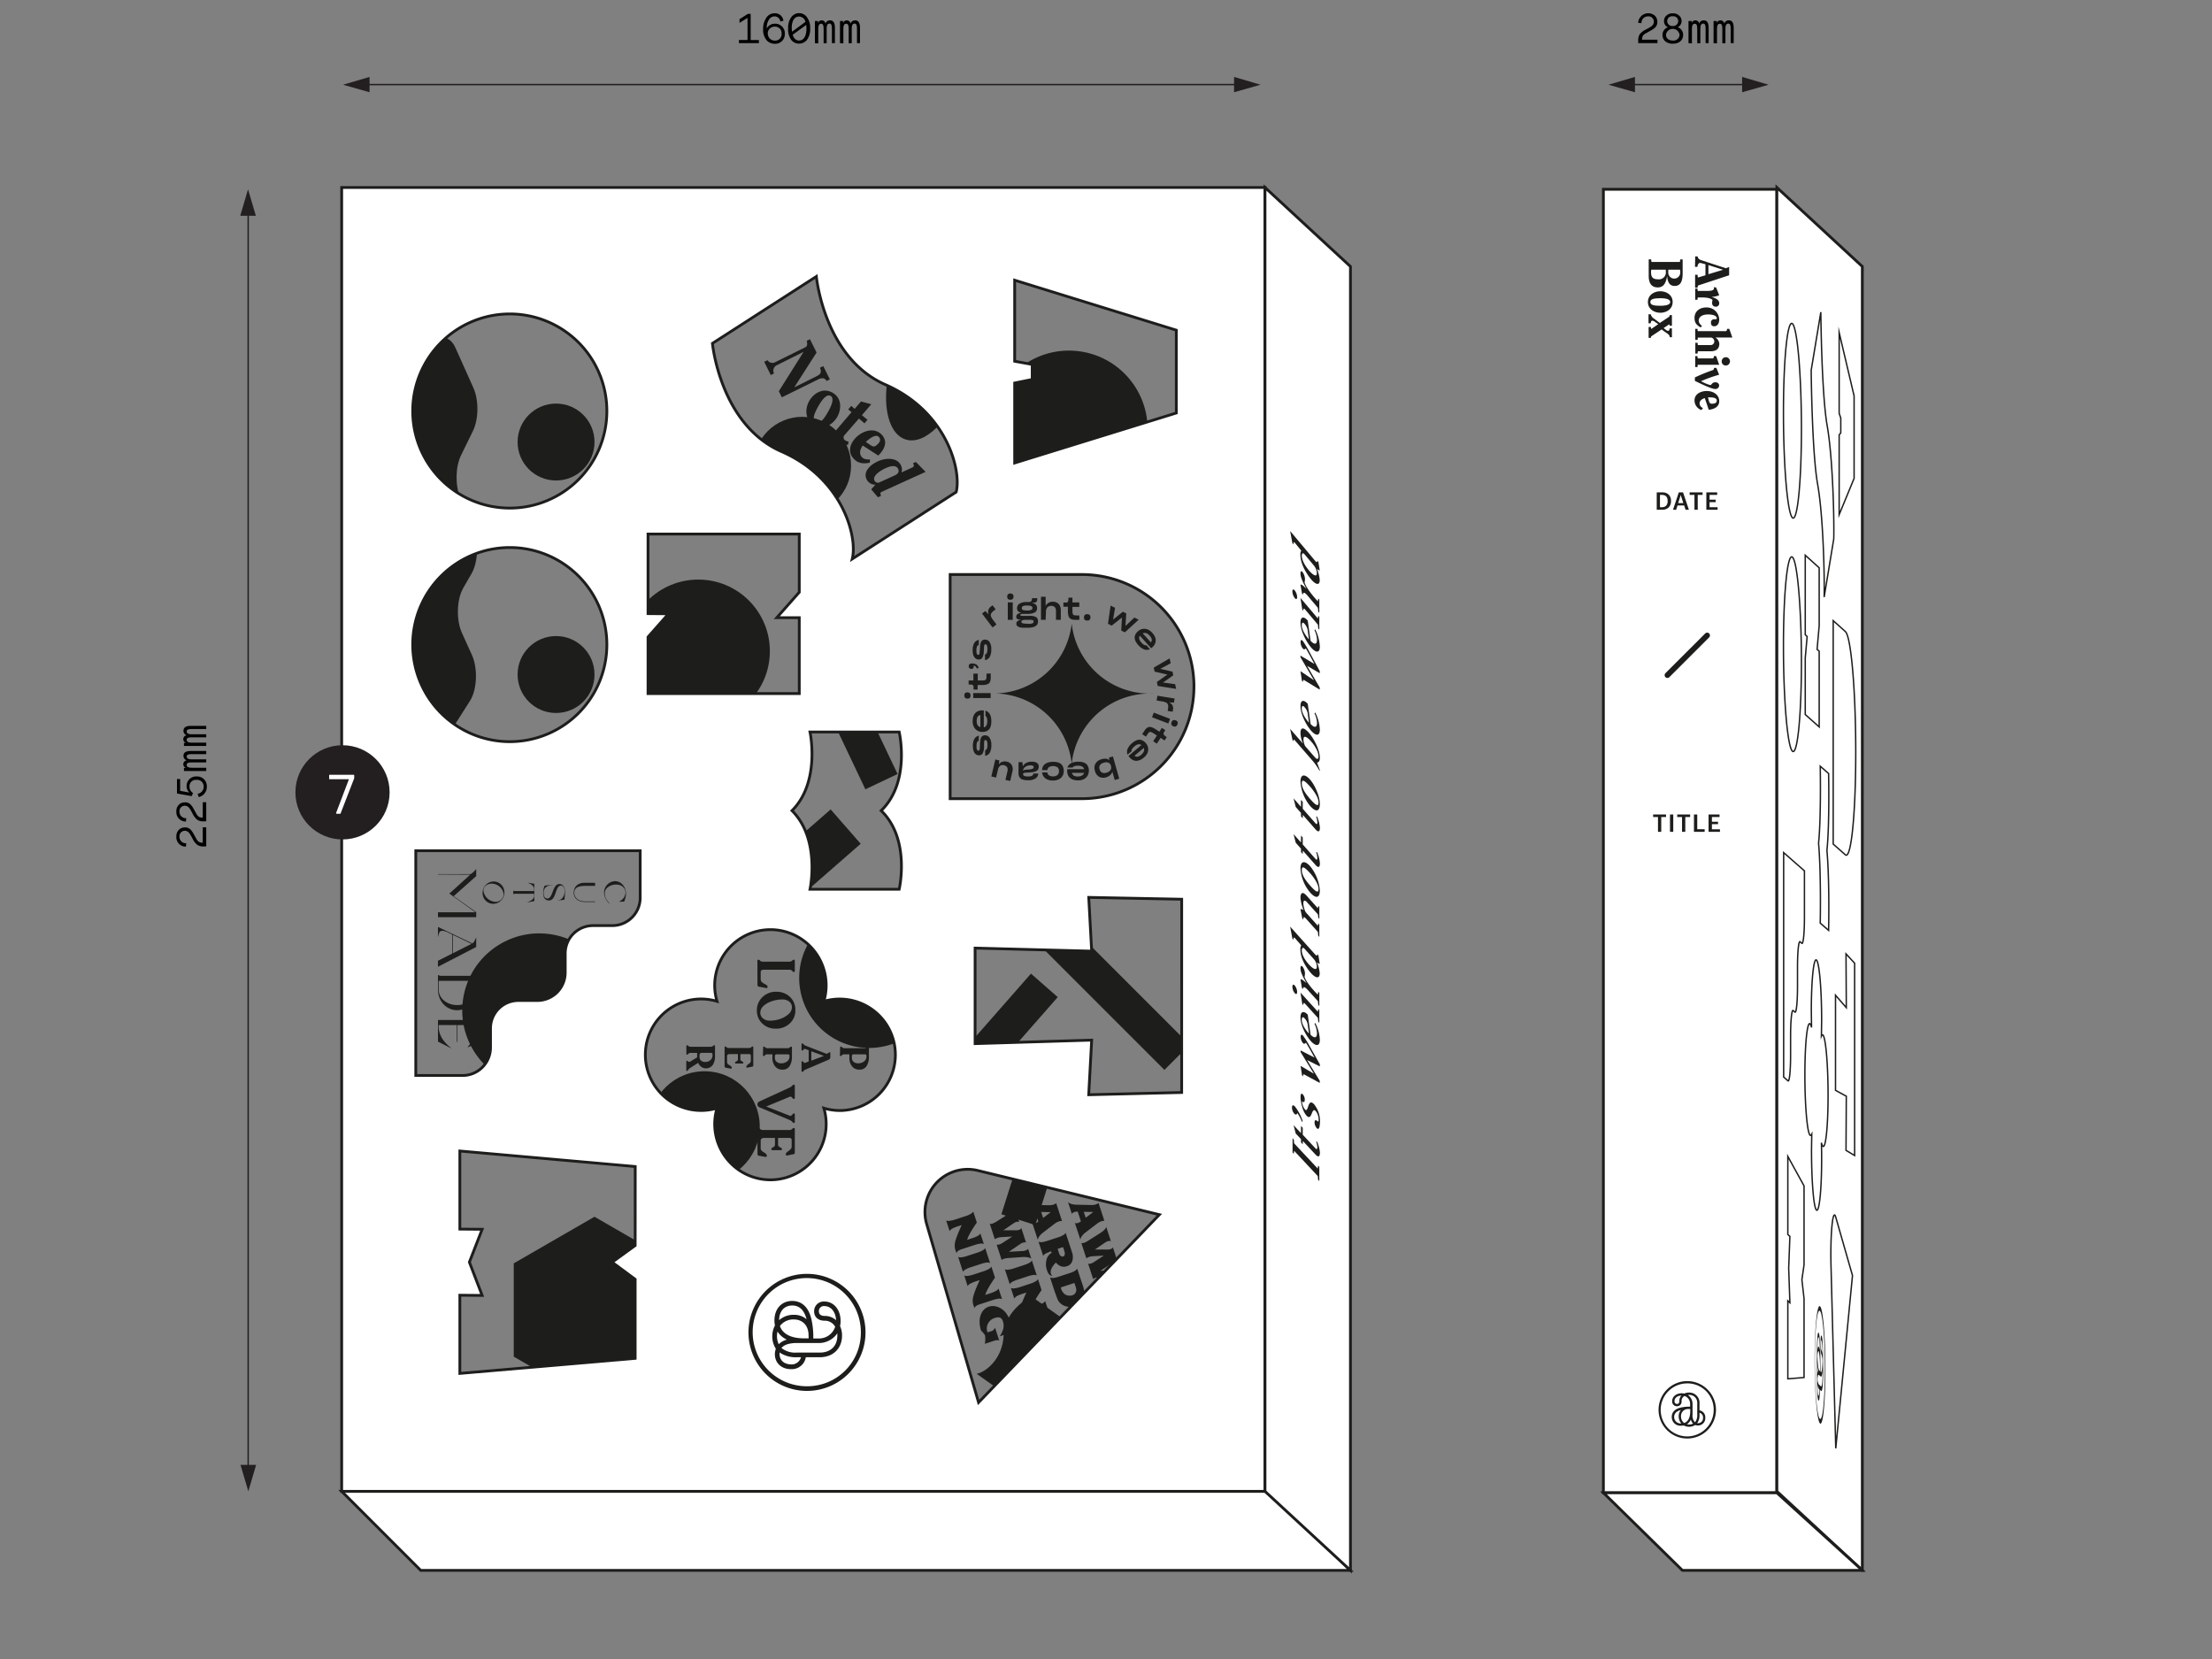
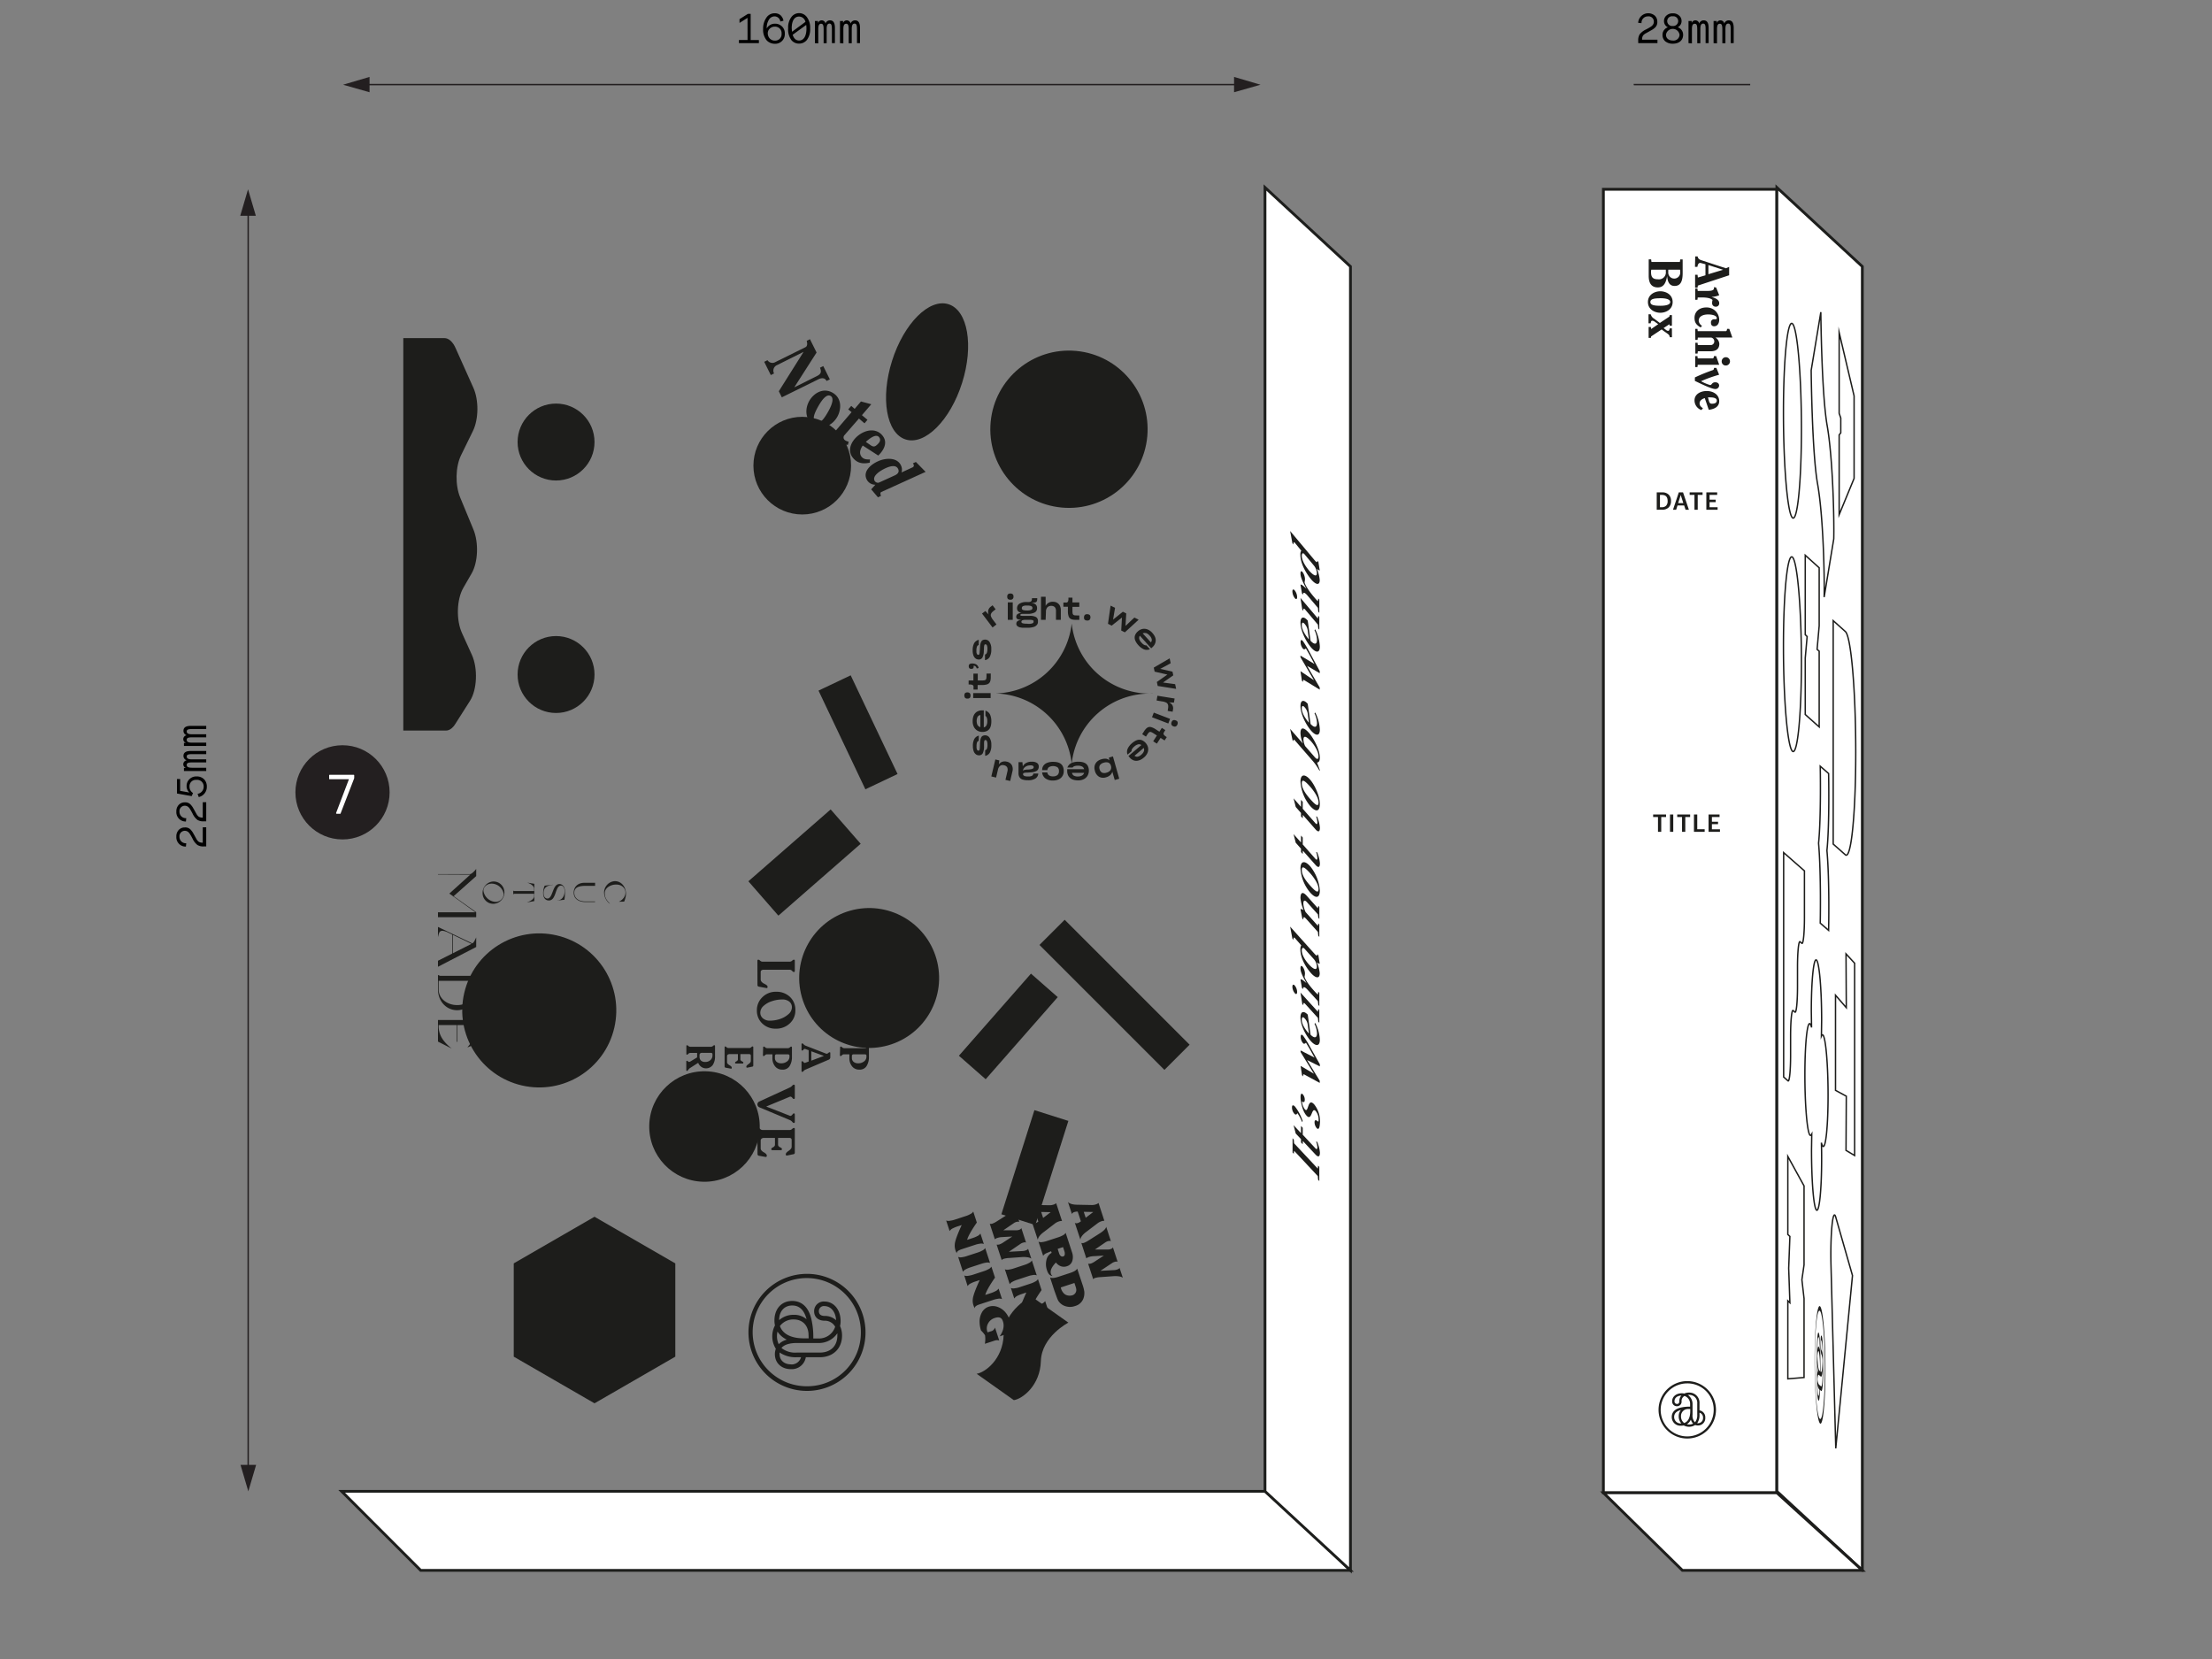
<svg xmlns="http://www.w3.org/2000/svg" viewBox="0 0 793.7 595.3">
  <rect x="0" y="0" width="793.7" height="595.3" fill="#808080" stroke="none" />
  <style>.J{fill:#1d1d1b}.K{stroke-miterlimit:10}.L{stroke:#1d1d1b}</style>
  <defs>
    <clipPath id="A">
      <path d="M124 67.93h327.61v467.72H124z" fill="none" />
    </clipPath>
  </defs>
  <g clip-path="url(#A)" class="J">
    <path d="M402.58 221.58l-3.7 2.91-1.32-.66.94-6.52 1.6.79-.71 4.22 3.51-2.82 1.22.61-.27 4.48 3.17-3 1.54.77-4.94 4.53-1.31-.65zm7.89 11.42a5.92 5.92 0 0 1-2-1.49 6.25 6.25 0 0 1-.76-1 4 4 0 0 1-.44-.91 2.57 2.57 0 0 1 0-1.65 3.58 3.58 0 0 1 1-1.39 3.67 3.67 0 0 1 .73-.53 3.58 3.58 0 0 1 .82-.32 3.25 3.25 0 0 1 1.82.1 4.42 4.42 0 0 1 1.82 1.27 6.39 6.39 0 0 1 .68.89 4.37 4.37 0 0 1 .42.91 3 3 0 0 1 0 1.74 3.44 3.44 0 0 1-1 1.56l-.49.44-4.07-4.52a1.47 1.47 0 0 0-.23 1.13 3.2 3.2 0 0 0 .84 1.38 3.72 3.72 0 0 0 .94.79 1.43 1.43 0 0 0 .79.15l1.28 1.4a2.88 2.88 0 0 1-2.15.05zm.76-5.81a1.6 1.6 0 0 0-1.2.09l2.93 3.21a1.4 1.4 0 0 0 .29-1.15 2.73 2.73 0 0 0-.74-1.26 3 3 0 0 0-1.28-.93zm7.65 14.86L414.3 241l-.31-1.45 5.7-3.32.37 1.75-3.74 2.02 4.39 1 .28 1.33-3.68 2.57 4.35.59.36 1.69-6.62-1.05-.3-1.43zm-3.58 7.59l6.17 1-.24 1.47-1.75-.09a2.63 2.63 0 0 1 1.18 1 2.32 2.32 0 0 1 .22 1.63l-.12.73-1.78-.29.12-.77a5.13 5.13 0 0 0 .08-.81 1.84 1.84 0 0 0-.08-.61 1.26 1.26 0 0 0-.64-.79 4.08 4.08 0 0 0-1.4-.42l-2.05-.34zm-1.3 6.06l5.84 2.24-.63 1.66-5.85-2.24zm6.94 2.73a1.22 1.22 0 0 1 .92.07 1 1 0 0 1 .69.58 1.49 1.49 0 0 1-.59 1.54 1.06 1.06 0 0 1-.9 0 1.12 1.12 0 0 1-.7-.56 1.19 1.19 0 0 1 0-.88 1.25 1.25 0 0 1 .57-.75zm-11.1 5.01l.73-1.14a5.58 5.58 0 0 1 .59-.76 2.85 2.85 0 0 1 .56-.47 1.69 1.69 0 0 1 1.29-.18 5.67 5.67 0 0 1 1.65.78l1.35.87.88-1.37 1.24.81-.31.49-.26.47a.72.72 0 0 0-.06.44.9.9 0 0 0 .23.39 2.17 2.17 0 0 0 .44.39 4.47 4.47 0 0 0 .49.32l-.79 1.21-1.43-.93-1.34 2.07-1.32-.85 1.34-2.07-1.09-.7a6.88 6.88 0 0 0-.84-.48 1 1 0 0 0-.57-.1.85.85 0 0 0-.46.27 5.12 5.12 0 0 0-.49.66l-.48.75zm-5.18 5.13a5.77 5.77 0 0 1 1.56-1.93 6 6 0 0 1 1-.72 3.68 3.68 0 0 1 .93-.4 2.53 2.53 0 0 1 1.64.1 3.92 3.92 0 0 1 1.86 1.8 3.41 3.41 0 0 1 .29.83 3.28 3.28 0 0 1-.17 1.82 4.43 4.43 0 0 1-1.34 1.76 6.19 6.19 0 0 1-.91.65 4.05 4.05 0 0 1-.93.38 2.94 2.94 0 0 1-1.74 0 3.51 3.51 0 0 1-1.52-1.08l-.43-.5 4.65-3.95a1.46 1.46 0 0 0-1.12-.26 3.25 3.25 0 0 0-1.41.78 3.4 3.4 0 0 0-.82.92 1.23 1.23 0 0 0-.18.77l-1.45 1.23a2.84 2.84 0 0 1 .09-2.2zm5.78 1a1.61 1.61 0 0 0-.05-1.2l-3.31 2.81a1.38 1.38 0 0 0 1.13.33 2.77 2.77 0 0 0 1.29-.7 2.92 2.92 0 0 0 .94-1.27zm-13.57 2.67a2.08 2.08 0 0 1 1.2.59l-.18-1 1.45-.41 2.26 8-1.62.46-.86-3a2.57 2.57 0 0 1-.79 1.27 3.63 3.63 0 0 1-1.45.75 3.15 3.15 0 0 1-2.51-.18 3.4 3.4 0 0 1-1.51-2.19 3.59 3.59 0 0 1-.14-1.46 2.94 2.94 0 0 1 .43-1.18 3 3 0 0 1 .85-.89 3.74 3.74 0 0 1 1.14-.54 4.32 4.32 0 0 1 1.73-.22zm-2.22 2.34a1.7 1.7 0 0 0-.1 1.4 1.87 1.87 0 0 0 .86 1.24 2.26 2.26 0 0 0 1.68 0 2.33 2.33 0 0 0 1.38-.91 1.84 1.84 0 0 0 .15-1.51 1.66 1.66 0 0 0-.86-1.14 2.4 2.4 0 0 0-1.66 0 2.36 2.36 0 0 0-1.45.92zm-10.17-.81a5.88 5.88 0 0 1 2.44-.45 6.7 6.7 0 0 1 1.24.1 4.1 4.1 0 0 1 1 .3 2.56 2.56 0 0 1 1.18 1.14 3.7 3.7 0 0 1 .36 1.67 3.65 3.65 0 0 1-.43 1.73 3.22 3.22 0 0 1-1.29 1.27 4.44 4.44 0 0 1-2.17.48 5.62 5.62 0 0 1-1.12-.1 3.64 3.64 0 0 1-1-.3 3 3 0 0 1-1.31-1.16 3.44 3.44 0 0 1-.45-1.8V276H389a1.44 1.44 0 0 0-.68-.93 3.15 3.15 0 0 0-1.59-.32 3.46 3.46 0 0 0-1.21.17 1.28 1.28 0 0 0-.64.48H383a2.89 2.89 0 0 1 1.48-1.63zm3.78 4.49a1.7 1.7 0 0 0 .74-.95h-4.35a1.42 1.42 0 0 0 .65 1 2.79 2.79 0 0 0 1.43.3 3 3 0 0 0 1.53-.35zm-14.21-2.81a3 3 0 0 1 .35-.72 2.94 2.94 0 0 1 1.31-1 5.39 5.39 0 0 1 2.15-.37 7.89 7.89 0 0 1 1.25.09 4 4 0 0 1 1 .31 2.5 2.5 0 0 1 1.2 1.13 3.74 3.74 0 0 1 .38 1.76 3.87 3.87 0 0 1-.12 1 3.08 3.08 0 0 1-1.71 2 4.79 4.79 0 0 1-2 .41 4.41 4.41 0 0 1-2.75-.76 3 3 0 0 1-1.17-2.14h1.86a1.51 1.51 0 0 0 .6 1.05 2.39 2.39 0 0 0 1.44.36 2.32 2.32 0 0 0 1.6-.48 1.79 1.79 0 0 0 .53-1.43 1.67 1.67 0 0 0-.5-1.33 3.09 3.09 0 0 0-3.09-.07 1.6 1.6 0 0 0-.58 1.07h-1.86a3.7 3.7 0 0 1 .11-.88zM367 275a2.77 2.77 0 0 1 1.16-1.22 4 4 0 0 1 2.07-.47 3.22 3.22 0 0 1 1.85.44 1.5 1.5 0 0 1 .64 1.33h0a1.91 1.91 0 0 1-.22.95 1.58 1.58 0 0 1-.7.65l-.31.13-.33.12a8.64 8.64 0 0 1-.92.17l-1.5.12h-.58l-.42.06a1.06 1.06 0 0 0-.5.17.37.37 0 0 0-.14.32h0a.76.76 0 0 0 0 .21 1 1 0 0 0 .62.5 3.25 3.25 0 0 0 1 .12 6.59 6.59 0 0 0 .67 0 3 3 0 0 0 .51-.09 1.26 1.26 0 0 0 .64-.34 1.08 1.08 0 0 0 .24-.61h1.78a2.3 2.3 0 0 1-1.08 1.82 4.9 4.9 0 0 1-2.61.58c-.38 0-.72 0-1-.05a6.08 6.08 0 0 1-.85-.17 2 2 0 0 1-1.16-.79 2.64 2.64 0 0 1-.4-1.57v-3.9h1.4zm2-.31a2.13 2.13 0 0 0-.63.21 2.39 2.39 0 0 0-.94.71 1.43 1.43 0 0 0-.34.9v.05a.85.85 0 0 1 .45-.28 5.09 5.09 0 0 1 1.06-.15c.55 0 1-.07 1.27-.11a2.45 2.45 0 0 0 .67-.2.64.64 0 0 0 .27-.24.57.57 0 0 0 .09-.32h0a.51.51 0 0 0-.27-.47 1.78 1.78 0 0 0-.9-.17 3.4 3.4 0 0 0-.73.08zm-10.6-.4a2.48 2.48 0 0 1 1.17-.93 2.79 2.79 0 0 1 1.68-.06 2.62 2.62 0 0 1 1.82 1.27 3.24 3.24 0 0 1 .18 2.33l-.78 3.33-1.7-.4.7-3a2.23 2.23 0 0 0-.06-1.47 1.66 1.66 0 0 0-1.2-.78 1.54 1.54 0 0 0-1.36.23 2.27 2.27 0 0 0-.76 1.33l-.68 2.86-1.71-.4 1.44-6.09 1.44.34zm-3.21-4.29a2.43 2.43 0 0 1-1.7 1.21v-2a1 1 0 0 0 .65-.6 3.67 3.67 0 0 0 .17-1.46 3 3 0 0 0-.21-1.28.59.59 0 0 0-.52-.34.37.37 0 0 0-.25.08.53.53 0 0 0-.15.31 3.74 3.74 0 0 0-.09.67v1.18a5.65 5.65 0 0 1-.44 2.48 1.46 1.46 0 0 1-1.34.77 2.21 2.21 0 0 1-.59-.08 1.5 1.5 0 0 1-.52-.26 2.33 2.33 0 0 1-.8-1.06 5.18 5.18 0 0 1-.31-1.82 5.26 5.26 0 0 1 .48-2.58 2.59 2.59 0 0 1 1.63-1.27v1.87a.93.93 0 0 0-.65.64 4.23 4.23 0 0 0-.15 1.33 4.61 4.61 0 0 0 0 .56 3 3 0 0 0 .08.41 1 1 0 0 0 .26.47.5.5 0 0 0 .33.12.43.43 0 0 0 .24-.06.52.52 0 0 0 .17-.28 4.29 4.29 0 0 0 .1-.65l.05-1.16a13.25 13.25 0 0 1 .14-1.65 2.91 2.91 0 0 1 .33-1 1.17 1.17 0 0 1 .55-.53 1.92 1.92 0 0 1 .83-.17 1.84 1.84 0 0 1 1.57.84 4.42 4.42 0 0 1 .66 2.55 5.57 5.57 0 0 1-.52 2.76zm.06-13.6a5.85 5.85 0 0 1 .46 2.43 6.76 6.76 0 0 1-.11 1.25 4 4 0 0 1-.3 1 2.49 2.49 0 0 1-1.14 1.19 3.7 3.7 0 0 1-1.67.36 3.82 3.82 0 0 1-.9-.11 3.41 3.41 0 0 1-.82-.32 3.21 3.21 0 0 1-1.28-1.3 4.37 4.37 0 0 1-.48-2.16 5.55 5.55 0 0 1 .1-1.12 4.06 4.06 0 0 1 .3-.95 3 3 0 0 1 1.16-1.31 3.44 3.44 0 0 1 1.8-.46h.63v6.1a1.41 1.41 0 0 0 .93-.68 3.14 3.14 0 0 0 .32-1.58 3.52 3.52 0 0 0-.17-1.22 1.22 1.22 0 0 0-.48-.64v-1.9a2.91 2.91 0 0 1 1.65 1.42zm-4.48 3.77a1.6 1.6 0 0 0 1 .74v-4.34a1.41 1.41 0 0 0-1 .64 3.59 3.59 0 0 0 0 3zM348 250.4a1.22 1.22 0 0 1-.88.26 1.1 1.1 0 0 1-.86-.29 1.54 1.54 0 0 1 0-1.65 1.43 1.43 0 0 1 1.71 0 1.15 1.15 0 0 1 .27.84 1.25 1.25 0 0 1-.24.84zm7.46.07h-6.26v-1.78h6.26zm.04-8.8V243a5.47 5.47 0 0 1-.08 1 2.69 2.69 0 0 1-.22.71 1.67 1.67 0 0 1-1 .84 5.54 5.54 0 0 1-1.81.24h-1.6v1.63h-1.48v-.59a2.79 2.79 0 0 0 0-.53.68.68 0 0 0-.18-.4 1.11 1.11 0 0 0-.41-.21 2.23 2.23 0 0 0-.57-.08h-.59v-1.44h1.71v-2.47h1.57v2.47h1.3a6.1 6.1 0 0 0 1-.06.9.9 0 0 0 .53-.22.74.74 0 0 0 .24-.48 4.39 4.39 0 0 0 .06-.81v-.9z" />
    <path d="M350.47 239.88a1.74 1.74 0 0 0-.4-.73 1.13 1.13 0 0 0-.71-.28.31.31 0 0 1 0 .13.76.76 0 0 1 0 .15 1 1 0 0 1-.16.65 1 1 0 0 1-.69.19.92.92 0 0 1-.7-.23 1.06 1.06 0 0 1-.2-.71.9.9 0 0 1 .28-.75 1.64 1.64 0 0 1 1-.22 2.59 2.59 0 0 1 1.51.4 1.88 1.88 0 0 1 .75 1.21zm4.67-4.19a2.4 2.4 0 0 1-1.71 1.18v-2a1.07 1.07 0 0 0 .66-.59 3.89 3.89 0 0 0 .2-1.45 2.93 2.93 0 0 0-.19-1.29.59.59 0 0 0-.52-.35.39.39 0 0 0-.25.08.47.47 0 0 0-.15.3 3.41 3.41 0 0 0-.11.67c0 .3 0 .69-.06 1.18a5.47 5.47 0 0 1-.48 2.47 1.43 1.43 0 0 1-1.35.75 1.87 1.87 0 0 1-.59-.09 1.72 1.72 0 0 1-.52-.27 2.37 2.37 0 0 1-.78-1.08 5.23 5.23 0 0 1-.28-1.82 5.39 5.39 0 0 1 .52-2.57 2.66 2.66 0 0 1 1.66-1.24v1.87a.91.91 0 0 0-.66.63 4.11 4.11 0 0 0-.18 1.33v.56a2 2 0 0 0 .08.41 1 1 0 0 0 .25.47.49.49 0 0 0 .57.07.54.54 0 0 0 .17-.27 3.29 3.29 0 0 0 .11-.65c0-.29.06-.67.08-1.16a12.79 12.79 0 0 1 .16-1.65 3 3 0 0 1 .35-1 1.24 1.24 0 0 1 .56-.53 2.1 2.1 0 0 1 .84-.15 1.84 1.84 0 0 1 1.55.87 4.41 4.41 0 0 1 .62 2.56 5.45 5.45 0 0 1-.55 2.76zm1.01-10.54l-3.78-5 1.19-.9 1.21 1.27a2.53 2.53 0 0 1-.16-1.54 2.32 2.32 0 0 1 .95-1.34l.59-.45 1.1 1.44-.62.48a4.22 4.22 0 0 0-.61.53 1.79 1.79 0 0 0-.37.5 1.26 1.26 0 0 0-.08 1 4.67 4.67 0 0 0 .73 1.27l1.25 1.65zm5.53-10.21a1.18 1.18 0 0 1-.26-.88 1.07 1.07 0 0 1 .29-.85 1.23 1.23 0 0 1 .83-.25 1.2 1.2 0 0 1 .82.25 1 1 0 0 1 .29.85 1 1 0 0 1-1.11 1.13 1.26 1.26 0 0 1-.86-.25zm-.07 7.46v-6.25h1.78v6.25zm10.76 1.24a1.61 1.61 0 0 1-.29.55 2.43 2.43 0 0 1-1.24.79 7.43 7.43 0 0 1-2.21.27h-.45-1.15a6.8 6.8 0 0 1-.9-.12 2.3 2.3 0 0 1-1.1-.49 1 1 0 0 1-.35-.8 1.13 1.13 0 0 1 .47-1 3.35 3.35 0 0 1 1.57-.44 4.33 4.33 0 0 1-1.54-.22.89.89 0 0 1-.53-.92 1.14 1.14 0 0 1 .46-.92 2.69 2.69 0 0 1 1.57-.42 2.56 2.56 0 0 1-1.29-.52 1.5 1.5 0 0 1-.45-1.19 1.84 1.84 0 0 1 .85-1.59 4.64 4.64 0 0 1 2.64-.6h.23a4.22 4.22 0 0 0 .53 0 2.63 2.63 0 0 0 .42-.07.79.79 0 0 0 .51-.37 1.89 1.89 0 0 0 .16-.85v-.09h1.9v.08a2.67 2.67 0 0 1-.11.9.78.78 0 0 1-.39.46 2.19 2.19 0 0 1-.79.16h-1.28a3.4 3.4 0 0 1 1.91.57 1.69 1.69 0 0 1 .59 1.41 1.64 1.64 0 0 1-.85 1.55 5.34 5.34 0 0 1-2.56.49h-1.41-.52a1.22 1.22 0 0 0-.52.14.33.33 0 0 0-.13.26.28.28 0 0 0 0 .13.25.25 0 0 0 .13.09 1.5 1.5 0 0 0 .56.1h1.09 1.58a4.57 4.57 0 0 1 2.25.42 1.56 1.56 0 0 1 .7 1.46v.14a2.09 2.09 0 0 1-.06.64zm-2.38-4.8a.69.69 0 0 0 .47-.65.72.72 0 0 0-.42-.7 3.46 3.46 0 0 0-1.42-.21h-.2a3 3 0 0 0-1.37.22.76.76 0 0 0-.4.73.63.63 0 0 0 .44.65 4.44 4.44 0 0 0 1.43.17 3.8 3.8 0 0 0 1.48-.21zm-1.16 5h.72a3 3 0 0 0 .52-.08 1.25 1.25 0 0 0 .62-.26.53.53 0 0 0 .17-.39V223a.55.55 0 0 0 0-.18.39.39 0 0 0-.08-.14.69.69 0 0 0-.42-.2 5 5 0 0 0-1-.08H368a3.17 3.17 0 0 0-1.12.16.58.58 0 0 0-.38.56h0c0 .26.16.44.49.53a5.8 5.8 0 0 0 1.53.14zm6.36-1.44h-1.66v-8.28h1.66v3.3a2.6 2.6 0 0 1 1-1.09 2.76 2.76 0 0 1 1.57-.41 3.82 3.82 0 0 1 .85.09 2.3 2.3 0 0 1 .7.29 2.45 2.45 0 0 1 1 1.06 3.69 3.69 0 0 1 .33 1.62v3.42h-1.74v-2.87a3.86 3.86 0 0 0 0-.6 2.82 2.82 0 0 0-.11-.52 1.45 1.45 0 0 0-.53-.74 1.68 1.68 0 0 0-1-.27 1.85 1.85 0 0 0-1.48.56 2.46 2.46 0 0 0-.48 1.65zm12.09 0h-1.35a5.42 5.42 0 0 1-.95-.07 3 3 0 0 1-.71-.22 1.67 1.67 0 0 1-.84-1 5.25 5.25 0 0 1-.25-1.81v-1.6h-1.62v-1.49h.58.53a.79.79 0 0 0 .41-.19.93.93 0 0 0 .2-.4 2.28 2.28 0 0 0 .09-.58v-.59h1.44v1.72h2.46v1.57h-2.46V219a7.93 7.93 0 0 0 .05 1 1 1 0 0 0 .23.54.85.85 0 0 0 .47.24 5.87 5.87 0 0 0 .82.05h.89zm1.89-.06a1.21 1.21 0 0 1-.2-.91 1.11 1.11 0 0 1 .36-.85 1.32 1.32 0 0 1 .88-.19 1.29 1.29 0 0 1 .83.32 1.43 1.43 0 0 1-.13 1.74 1.22 1.22 0 0 1-.87.2 1.28 1.28 0 0 1-.87-.31zm-104.08-83.5v.1L293 135c1.43-.7 1.91-1.38 1.23-3.06l1.17-.58 2.36 4.77-1.18.57c-.61-1.24-1.85-1.15-3-.57l-13.05 6.44-1.08-2.18 8.86-14.09h-.07l-9.41 4.7a2.15 2.15 0 0 0-1.09 3l-1.17.58-2.36-4.76 1.18-.58a2.1 2.1 0 0 0 2.88.65l10.72-5.3c.89-.44.64-1.66.47-2.3l1.17-.58 2.37 4.78zm15.35 10.71c-1.49 2.65-4.82 4.92-8.3 2.95s-3.26-6-1.77-8.63 4.82-4.92 8.3-3 3.26 6.04 1.77 8.68zm-6.79-3.83c-1.74 3.08-2.24 4.87-.87 5.64s2.64-.58 4.38-3.66 2-5 .87-5.64-2.6.52-4.38 3.66zm9.28 10.51a1.2 1.2 0 0 0 .17 1.65 3 3 0 0 0 1.4.58l-.23 1.11a4.73 4.73 0 0 1-3.81-1.19c-1.31-1.12-1.63-2.64-.5-3.95l5.6-6.54-1.2-1 1.08-1.25 1.23 1.06 2.26-2.65 3.7 1-3.36 3.92 2 1.66-1.07 1.26-2-1.71zm9.17 9.77c-2.47.55-4.5.25-6.12-1.8-2.06-2.61-.59-5.94 2.06-8s6.43-2.68 8.65.14c2 2.53.35 5.26-1.55 7.12l-5.58-3.6c-.74 1.09-1.46 2.66-.44 4 .81 1 1.82 1 3.05 1zm.22-6.31c.77.56 1.39.7 2.05.18 1.27-1 1.87-2 1.06-3-.95-1.21-2.88.15-3.75.83a9.08 9.08 0 0 0-1 .87zm19.8 9.62l-15.94 7.25c-.43.2-.22 1-.06 1.38l-1.1.5-2.42-2.86 1.49-1.66a3.41 3.41 0 0 1-3.17-2c-1.33-2.93 1.72-5.32 4.08-6.39 2.76-1.26 6.92-1.54 8.31 1.53a3.42 3.42 0 0 1 .17 2.46l4-1.84a.74.74 0 0 0 .34-1 1.1 1.1 0 0 0-.28-.42l1.1-.5zm-16.76 3.86l5.69-2.59c1.07-.48 1.71-1.23 1.23-2.28-.79-1.74-3.12-.94-4.51-.31-1.95.89-4.75 2.71-4 4.42a1.36 1.36 0 0 0 1.59.76z" />
    <circle cx="199.52" cy="158.61" r="13.8" />
    <path d="M301.45 375.87c0-.23.09-.34.25-.34h.06c.09 0 .23.1.44.29a1 1 0 0 0 .65.28h7.53a1 1 0 0 0 .64-.28.93.93 0 0 1 .47-.29h.05c.16 0 .24.11.24.34v3.31a6 6 0 0 1-.84 3.35 2.85 2.85 0 0 1-2.57 1.27 3.22 3.22 0 0 1-2.6-1.13 4.61 4.61 0 0 1-1-3.07v-1.29h-2a.92.92 0 0 0-.65.31c-.21.21-.35.31-.44.31h-.06c-.16 0-.25-.11-.25-.33zm4.22 3.06v.67a1.74 1.74 0 0 0 .62 1.41 2.36 2.36 0 0 0 1.56.51 3.31 3.31 0 0 0 2.23-.7 2.11 2.11 0 0 0 .82-1.64v-.39c0-.32-.2-.48-.62-.48h-4c-.39 0-.61.21-.61.62zM289 383.8a1.8 1.8 0 0 0-.64.48c-.19.22-.35.32-.46.32h-.05c-.16 0-.25-.1-.25-.32v-3.18c0-.21.09-.32.25-.32h.05a.42.42 0 0 1 .29.2 1.88 1.88 0 0 0 .35.34.44.44 0 0 0 .46 0l1.16-.43v-4.06l-1.16-.42a.47.47 0 0 0-.46 0 1.88 1.88 0 0 0-.35.34.42.42 0 0 1-.29.2h-.05c-.16 0-.25-.11-.25-.33v-1.91c0-.21.09-.32.25-.32h.05c.11 0 .26.11.45.32a1.83 1.83 0 0 0 .65.47l7.43 2.89a.73.73 0 0 0 .71-.2 1.61 1.61 0 0 1 .49-.31h.06c.16 0 .24.1.24.29v1.51a.92.92 0 0 1-.63.89zm2.11-6.58v3.36l4.52-1.7zm-17.28-1.35c0-.23.09-.34.25-.34h.06c.09 0 .23.1.44.29a1 1 0 0 0 .65.28h7.53a1 1 0 0 0 .64-.28 1 1 0 0 1 .46-.29h.06c.16 0 .24.11.24.34v3.31a6 6 0 0 1-.84 3.35 2.85 2.85 0 0 1-2.57 1.27 3.22 3.22 0 0 1-2.6-1.13 4.61 4.61 0 0 1-1-3.07v-1.29h-2a.92.92 0 0 0-.65.31c-.21.21-.35.31-.44.31H274c-.16 0-.25-.11-.25-.33zm4.22 3.06v.67a1.74 1.74 0 0 0 .62 1.41 2.36 2.36 0 0 0 1.56.51 3.31 3.31 0 0 0 2.23-.7 2.11 2.11 0 0 0 .82-1.64v-.39c0-.32-.21-.48-.62-.48h-4c-.39 0-.61.21-.61.62zM260 375.82c0-.23.09-.34.25-.34h0c.1 0 .25.1.46.29a1 1 0 0 0 .66.28h7.5a1 1 0 0 0 .67-.28c.21-.19.36-.29.45-.29h.06c.16 0 .24.11.24.32v6.49a.42.42 0 0 1-.41.45l-1.7.35c-.26 0-.38 0-.38-.3v-.08a.67.67 0 0 1 .25-.47 3.51 3.51 0 0 1 .56-.46 2.77 2.77 0 0 0 .55-.49.93.93 0 0 0 .25-.62v-1.86c0-.39-.21-.58-.62-.58h-3.13v1.88a.61.61 0 0 0 .17.42 1 1 0 0 0 .36.27 2.71 2.71 0 0 1 .37.21c.11.09.16.17.16.24v.12c0 .16-.1.25-.3.25h-2.34c-.21 0-.31-.09-.31-.25v-.12c0-.07.06-.15.16-.24a2.39 2.39 0 0 1 .34-.21 1.07 1.07 0 0 0 .35-.27.65.65 0 0 0 .16-.42v-1.88h-3a1.12 1.12 0 0 0-.64.18.69.69 0 0 0-.26.59v2.13a.86.86 0 0 0 .26.61 2.26 2.26 0 0 0 .58.45 2.64 2.64 0 0 1 .58.41.72.72 0 0 1 .26.5v.11a.25.25 0 0 1-.11.22.36.36 0 0 1-.27 0l-1.76-.32a.44.44 0 0 1-.42-.46zm-12.39 7.4a2 2 0 0 0-.5.46l-.34.43a.33.33 0 0 1-.27.16h0c-.16 0-.25-.11-.25-.33v-3c0-.22.09-.32.25-.32h0a.45.45 0 0 1 .3.16 1 1 0 0 0 .31.24.79.79 0 0 0 .5-.08l2.53-1.53v-1.6h-2.5a1 1 0 0 0-.65.31c-.21.21-.36.32-.46.32h0c-.16 0-.25-.12-.25-.35v-2.73c0-.22.09-.32.25-.32h0a.91.91 0 0 1 .46.27 1 1 0 0 0 .65.28h7.53a1 1 0 0 0 .65-.28.89.89 0 0 1 .45-.27h.06c.16 0 .23.1.23.32v3.59a5.52 5.52 0 0 1-.82 3.2 3 3 0 0 1-4.07.68 3.24 3.24 0 0 1-1.15-1.47zm3.39-4.63v.62a1.78 1.78 0 0 0 .51 1.33 2.08 2.08 0 0 0 1.52.5 2.63 2.63 0 0 0 1.91-.69 2.17 2.17 0 0 0 .71-1.59v-.49c0-.33-.22-.5-.66-.5h-3a1.14 1.14 0 0 0-.75.2.77.77 0 0 0-.24.62zm20.77-33.83c0-.28.11-.41.32-.41h.06a1.17 1.17 0 0 1 .6.36 1.29 1.29 0 0 0 .84.35h9.79a1.25 1.25 0 0 0 .84-.35c.26-.24.45-.36.59-.36h.08c.2 0 .3.13.3.41v3.56q0 .45-.3.45h-.08c-.14 0-.33-.14-.59-.41a1.15 1.15 0 0 0-.84-.4H274a1.35 1.35 0 0 0-.75.19.69.69 0 0 0-.3.6v2.72a1.23 1.23 0 0 0 .38.87 2.81 2.81 0 0 0 .84.61 5.43 5.43 0 0 1 .85.5c.25.18.38.36.38.53v.23c0 .28-.14.39-.41.32l-2.65-.49c-.36-.07-.55-.27-.55-.58zm-.19 17.79a6.42 6.42 0 0 1 2-4.77 6.74 6.74 0 0 1 4.87-1.92 6.93 6.93 0 0 1 5 1.84 6.31 6.31 0 0 1 1.94 4.79 6.21 6.21 0 0 1-2 4.72 7 7 0 0 1-5 1.89 6.71 6.71 0 0 1-4.9-1.88 6.28 6.28 0 0 1-1.91-4.67zm1.23.79a2.57 2.57 0 0 0 1 2.1 3.72 3.72 0 0 0 2.45.79 11.46 11.46 0 0 0 3.68-.62 8.52 8.52 0 0 0 3-1.74 3.26 3.26 0 0 0 1.21-2.4 2.52 2.52 0 0 0-.94-2.07 3.89 3.89 0 0 0-2.52-.77 11.6 11.6 0 0 0-3.74.62 8 8 0 0 0-3 1.71 3.23 3.23 0 0 0-1.14 2.38zm12.38 39.16c0 .29-.1.43-.3.43h-.08c-.14 0-.32-.14-.56-.41a2.27 2.27 0 0 0-.87-.63l-10.81-4.53a1.18 1.18 0 0 1-.8-1.14 1.1 1.1 0 0 1 .74-1l10.85-5a2.62 2.62 0 0 0 .85-.61c.25-.27.45-.41.6-.41h.08c.2 0 .3.15.3.46v4.23c0 .29-.1.43-.3.43h-.08a.43.43 0 0 1-.31-.17 3.07 3.07 0 0 1-.29-.34 1 1 0 0 0-.36-.27.56.56 0 0 0-.49 0l-8.43 3.5 8.45 3.3a.55.55 0 0 0 .59-.07 3.05 3.05 0 0 0 .47-.48c.13-.19.26-.28.37-.28h.08c.2 0 .3.15.3.44z" />
    <path d="M271.77 405.16c0-.29.11-.43.32-.43h.06a1.17 1.17 0 0 1 .6.36 1.23 1.23 0 0 0 .86.37h9.75a1.26 1.26 0 0 0 .87-.37 1.14 1.14 0 0 1 .58-.36h.08c.2 0 .3.13.3.41v8.43a.55.55 0 0 1-.53.59l-2.21.45c-.33.06-.49-.06-.49-.38v-.11a1 1 0 0 1 .33-.62 4.46 4.46 0 0 1 .72-.58 3.6 3.6 0 0 0 .72-.64 1.24 1.24 0 0 0 .33-.81v-2.42c0-.5-.27-.75-.82-.75h-4.06v2.44a.75.75 0 0 0 .22.55 1.29 1.29 0 0 0 .47.35 2.43 2.43 0 0 1 .47.28.41.41 0 0 1 .22.31v.15c0 .21-.13.32-.4.32h-3c-.26 0-.4-.11-.4-.32v-.15a.42.42 0 0 1 .21-.31 2.6 2.6 0 0 1 .45-.28 1.38 1.38 0 0 0 .44-.35.79.79 0 0 0 .21-.55v-2.44h-3.95a1.39 1.39 0 0 0-.82.24.86.86 0 0 0-.35.76v2.78a1.1 1.1 0 0 0 .34.78 2.79 2.79 0 0 0 .75.59 3.09 3.09 0 0 1 .76.54.89.89 0 0 1 .34.64v.15a.3.3 0 0 1-.15.28.41.41 0 0 1-.34.06l-2.29-.41a.6.6 0 0 1-.55-.61zm-100.9-93.35v2.55l-8.1 7.2 8.1 5.74v1.8h-13.72v-1.76h13.44l-9.36-6.71 7.5-6.78-11.58-.06v-.14h11.46c.67 0 1.84-1.31 2.24-1.84zm-10.47 22.61c-2.79-1.12-2.79.08-3.25 1.82v-3.64l12.33 5.9c.69-.38 1.11-1.66 1.39-2.12v3.41l-13.72 7.1v-2.16l5.09-2.57v-6.85zm8.8 4.24l-6.74-3.25v6.65zm1.67 16.16c0 4.44-3.07 7.66-6.85 7.66s-6.87-3.12-6.87-7.52v-5.14l.72.31h12.68l.32-1.22zm-13.48.14c0 3.52 3.29 5.68 6.61 5.68 3.72 0 6.73-2.19 6.73-8.7h-13.34zm13.22 12.86h-6.47v6h-.22v-6h-6.53c-.14 3.82 2 6.22 4.67 8.41l-4.91-2.49V366h13.72v8.57l-3.17 1.27 2.14-2.69c.77-1.27.79-2.56.77-5.33zm224.6 70.39a4.55 4.55 0 0 0-1.35.7l-4.07 3.09c-1.36 1-2.07 2-2.13 2.81l-2-6.07c.22.23.61.26 1.18.07a3.44 3.44 0 0 0 1-.59l-1.14-3.48a3.44 3.44 0 0 0-1.15.14c-.55.18-.86.43-.93.76l-1.42-4.36c.56.63 1.72 1 3.48 1l5 .1a4.42 4.42 0 0 0 1.55-.23 2.7 2.7 0 0 0 .94-.51l2.09 6.4a3 3 0 0 0-1.05.17zm-6.35-3.4l.71 2.14 2.71-2.07zm12.85 20.1l1.17 3.55a3.41 3.41 0 0 0-1.55-.5 7.9 7.9 0 0 0-1.67-.06l-4.82.35a8.32 8.32 0 0 0-1.84.28 1.31 1.31 0 0 0-.74.47l-1.82-5.56a2.14 2.14 0 0 0 1.12-.11 6.79 6.79 0 0 0 1.45-.8l3.05-2-3.67.21a6 6 0 0 0-1.6.27 3.1 3.1 0 0 0-1 .5L388 446a1.57 1.57 0 0 0 1-.07 8.22 8.22 0 0 0 1.59-.83l4-2.53c1.44-.91 2.22-1.71 2.33-2.39l1.69 5.19c-.2-.15-.58-.14-1.14 0a3.55 3.55 0 0 0-.78.37l-3.81 2.6h4.68a2.91 2.91 0 0 0 .93-.14c.49-.16.76-.38.83-.67l1.72 5.27c-.18-.19-.57-.18-1.15 0a3.12 3.12 0 0 0-.8.37l-4.26 2.83 5.11-.28a3.35 3.35 0 0 0 .84-.18c.56-.17.87-.38.93-.63zm-21.78-16.63a4.53 4.53 0 0 0-1.35.69l-4.06 3.11c-1.37 1-2.08 2-2.13 2.81l-2-6.07c.23.23.62.26 1.18.08a3.67 3.67 0 0 0 1-.59l-1.14-3.49a3.65 3.65 0 0 0-1.14.14c-.56.18-.87.43-.93.76l-1.36-4.36c.56.64 1.72 1 3.48 1l5 .1a4.69 4.69 0 0 0 1.56-.23 2.56 2.56 0 0 0 .93-.51l2.1 6.4a2.66 2.66 0 0 0-1.14.16zm-6.34-3.41l.7 2.15 2.71-2.08zm5.29 18.13c-1.54 1.62-2.14 2.94-1.8 4a1.44 1.44 0 0 0 .58.84q-1.38-.07-2-2.1a6.45 6.45 0 0 1-.22-3.44 3.9 3.9 0 0 1 1.9-2.76l-.19-.58-1.57.65a2.68 2.68 0 0 0-1.28 1l-1.66-5.06a2.39 2.39 0 0 0 1.42.11 8.09 8.09 0 0 0 1.45-.33l4.39-1.43a8.15 8.15 0 0 0 1.37-.6 2.59 2.59 0 0 0 1.11-.93l2.29 7a4.94 4.94 0 0 1 .13 2.93 2.86 2.86 0 0 1-2 2.05 3.21 3.21 0 0 1-2.14 0 4 4 0 0 1-1.78-1.35zm1.17-3.21a1.84 1.84 0 0 0 .57.87.91.91 0 0 0 .92.15.78.78 0 0 0 .51-.74 2.25 2.25 0 0 0-.09-1l-.52-1.59-1.93.63zm8.47 11.45a11.72 11.72 0 0 1 .55 2.28 5.66 5.66 0 0 1-.29 2.31 4.36 4.36 0 0 1-3.07 2.8 5.28 5.28 0 0 1-3.35.07 4.62 4.62 0 0 1-2.65-2 9 9 0 0 1-.44-1l-.93-2.56-1.56-4.76c.58.3 1.59.22 3-.25l4.15-1.36c1.45-.47 2.31-1 2.58-1.58zm-7.74 1.28a4 4 0 0 0 .78 1.38 2.59 2.59 0 0 0 1.31.87 3.43 3.43 0 0 0 1.91 0 2 2 0 0 0 1.37-2.36 4.65 4.65 0 0 0-.15-.59l-.48-1.47-4.89 1.6a4.74 4.74 0 0 0 .15.57zm-11.89-14.46l1.16 3.55a3.36 3.36 0 0 0-1.55-.5 7.9 7.9 0 0 0-1.67-.06l-4.82.34a8.11 8.11 0 0 0-1.83.29 1.31 1.31 0 0 0-.75.47l-1.82-5.56a2.14 2.14 0 0 0 1.12-.11 6.56 6.56 0 0 0 1.45-.8l3.05-2-3.67.21a6 6 0 0 0-1.6.27 3 3 0 0 0-1 .5l-1.81-5.56a1.57 1.57 0 0 0 1-.07 8.22 8.22 0 0 0 1.59-.83l4-2.53c1.44-.91 2.21-1.71 2.32-2.39l1.69 5.19c-.2-.16-.58-.14-1.14 0a3.15 3.15 0 0 0-.78.37l-3.81 2.6h4.68a2.91 2.91 0 0 0 .93-.14c.49-.16.76-.38.83-.68l1.72 5.28c-.18-.19-.57-.18-1.15 0a3.12 3.12 0 0 0-.8.37l-4.23 2.89 5.12-.28a3.54 3.54 0 0 0 .84-.18c.55-.18.86-.39.93-.64zm3.11 9.56a2.42 2.42 0 0 0-1.43-.1 8.73 8.73 0 0 0-1.47.33l-4.32 1.42a8 8 0 0 0-1.39.6 2.51 2.51 0 0 0-1.09.92l-1.74-5.34a2.38 2.38 0 0 0 1.42.1 8.72 8.72 0 0 0 1.46-.32l4.36-1.43a7.89 7.89 0 0 0 1.36-.59 2.49 2.49 0 0 0 1.1-.93zm-5.5 16.28a6.29 6.29 0 0 1-.47-1.12 5.1 5.1 0 0 1-.22-2.24q.18-1.8 2.47-6.77l-1.69.56a9.74 9.74 0 0 0-1.46.6 2.65 2.65 0 0 0-1.19 1l-1.23-3.78a2.64 2.64 0 0 0 1.51.09 8.43 8.43 0 0 0 1.54-.35l4.18-1.37a7.56 7.56 0 0 0 1.38-.61 2.4 2.4 0 0 0 1.12-.94l1.29 3.93q-3 4.33-3.48 6.22l2.16-.7a10.31 10.31 0 0 0 1.43-.62 2.79 2.79 0 0 0 1.18-.95l1.23 3.76a2.66 2.66 0 0 0-1.5-.1 9 9 0 0 0-1.51.35L369.6 472l-1.35.44c-1.25.42-1.81.9-1.75 1.46zm-23.2-24.21a5.78 5.78 0 0 1-.48-1.11 5.27 5.27 0 0 1-.22-2.24c.12-1.2.95-3.46 2.47-6.77l-1.69.55a11.56 11.56 0 0 0-1.46.61 2.61 2.61 0 0 0-1.18 1l-1.24-3.78a2.68 2.68 0 0 0 1.5.05 8.14 8.14 0 0 0 1.53-.35l4.18-1.37a7 7 0 0 0 1.38-.61 2.49 2.49 0 0 0 1.13-.94l1.28 3.93c-2 2.89-3.17 5-3.47 6.22l2.15-.71a8.87 8.87 0 0 0 1.44-.61 2.81 2.81 0 0 0 1.17-.95l1.23 3.76a2.56 2.56 0 0 0-1.5-.1 8.65 8.65 0 0 0-1.5.35l-3.65 1.19-1.34.44c-1.21.41-1.79.89-1.73 1.44zm11.94 3.48a2.48 2.48 0 0 0-1.43-.11 9.84 9.84 0 0 0-1.47.34l-4.34 1.41a8.84 8.84 0 0 0-1.39.6 2.45 2.45 0 0 0-1.09.93L343.8 451a2.47 2.47 0 0 0 1.42.1 7.82 7.82 0 0 0 1.46-.33l4.36-1.42a8.84 8.84 0 0 0 1.36-.6 2.55 2.55 0 0 0 1.1-.92zm-5.49 16.27a6.5 6.5 0 0 1-.47-1.11 5.11 5.11 0 0 1-.22-2.24q.18-1.8 2.47-6.77l-1.7.55a10.14 10.14 0 0 0-1.45.61 2.59 2.59 0 0 0-1.19 1l-1.19-3.81a2.63 2.63 0 0 0 1.51.09 9.35 9.35 0 0 0 1.54-.35l4.18-1.37a8.31 8.31 0 0 0 1.38-.61 2.45 2.45 0 0 0 1.12-.94l1.29 3.93c-2 2.88-3.18 5-3.48 6.22l2.16-.71a9.16 9.16 0 0 0 1.43-.61 2.79 2.79 0 0 0 1.18-.95l1.23 3.76a2.49 2.49 0 0 0-1.5-.1 9 9 0 0 0-1.51.35l-3.64 1.19-1.35.44c-1.26.4-1.85.88-1.79 1.43zm6.1 8.16a1.78 1.78 0 0 0 .72-.49 1.84 1.84 0 0 0 .45-.76l1.52 4.65a2.3 2.3 0 0 0-1.55 0l-3.61 1.18a9.11 9.11 0 0 0 .07-3v-.05a8.64 8.64 0 0 0-1.45-1.73 10.77 10.77 0 0 1-.51-3 6.68 6.68 0 0 1 .76-3.35 4.31 4.31 0 0 1 2.53-2.19 4.92 4.92 0 0 1 3.27.11 6.58 6.58 0 0 1 2.69 1.89 8.26 8.26 0 0 1 1.58 2.86 8.93 8.93 0 0 1 .41 2.27 5.22 5.22 0 0 1-.28 2.28l-3.75 1.22q2-2.85 1.17-5.35a2.94 2.94 0 0 0-.39-.83c-.5-.66-1.35-.79-2.53-.4a4 4 0 0 0-2.43 2 3.66 3.66 0 0 0-.2 3.06v.1zm70.999-102.746l-9.037 9.037-44.831-44.831 9.037-9.037zm-56.921-25.5l9.604 8.431-25.862 29.459-9.604-8.431zM242.31 486.79v-33.47l-28.99-16.73-28.98 16.73v33.47l28.98 16.74 28.99-16.74z" />
    <circle cx="287.86" cy="167.08" r="17.52" />
    <circle cx="193.55" cy="362.56" r="27.64" transform="matrix(.226 -.974 .974 .226 -203.38 469.13)" />
    <circle cx="311.78" cy="350.7" r="25.09" transform="matrix(.963 -.271 .271 .963 -83.42 97.69)" />
    <circle cx="252.55" cy="404.1" r="19.82" transform="matrix(.024 -1 1 .024 -157.38 647.06)" />
    <path d="M370 465.12s-9.6 4.95-9.87 13.81-6.76 13.59-9.7 14l13.35 9.46c2.94-.39 9.43-5.12 9.7-14s9.87-13.81 9.87-13.81zm1.164-66.786l12.182 3.864-11.853 37.365-12.182-3.864z" />
    <ellipse cx="332.82" cy="133.42" rx="25.46" ry="13.18" transform="matrix(.302 -.953 .953 .302 104.99 410.31)" />
    <path d="M293.696 247.8l11.545-5.482 16.814 35.411-11.545 5.482zm4.361 42.631l10.768 12.33-29.526 25.785-10.768-12.33zM144.71 262.14H160c1.21 0 2.39-.82 3.34-2.33l5.31-8.35c2.55-4 2.86-11.65.67-16.48l-3.57-7.87c-2.11-4.67-1.9-12 .48-16.14l3-5.22c2.31-4 2.59-11.05.64-15.76l-4.75-11.49c-1.84-4.44-1.71-11 .31-15.14l4.27-8.73c2.07-4.24 2.14-11.06.16-15.48l-6.37-14.21c-1-2.31-2.5-3.62-4-3.62h-14.78z" />
    <circle cx="383.31" cy="154.04" r="28.21" transform="matrix(.093 -.996 .996 .093 194.49 521.47)" />
-     <circle cx="250.55" cy="233.65" r="25.69" />
    <path d="M384.54 223.71a28.2 28.2 0 0 1-27.37 25.11h0A28.21 28.21 0 0 1 384.54 274a28.2 28.2 0 0 1 28-25.13 28.2 28.2 0 0 1-28-25.16zm28.03 25.13h1v-.05z" />
    <circle cx="199.52" cy="242.03" r="13.8" />
    <path d="M217 320.44c0 1.52.51 2.46 1.88 3.84l-.29-.15a5.29 5.29 0 0 1-1.83-3.69 4.09 4.09 0 0 1 3.87-4.27c2.78 0 4.47 2.91 3.85 5.68a10.11 10.11 0 0 1-.52 1.66l-1.89.05c3.68-1.81 2.84-6.17-1-6.17-2.07 0-4.07 1.26-4.07 3.05zm-3.47-3.68v1.1H210c-2.61 0-3.94.75-3.94 2.45 0 2.1 1.76 3.14 3.94 3.14h3.51v.21H210c-2.11 0-4.14-1-4.14-3.35 0-1.76 1.1-3.55 3.93-3.55zm-18.09 1.03l2.92-.35v.06c-2.61.26-3.34 1.41-3.32 3s.89 1.91 1.4 1.91c2 0 1.72-5.17 4.28-5.21.59 0 2 .4 2 2.77a16.75 16.75 0 0 1-.2 2.87l-2.54.3v-.05a2.49 2.49 0 0 0 2.05-1.19c1-1.59.64-4.19-.75-4.14-2.18.07-1.56 5.3-4.32 5.34-1.46 0-2.05-1.2-2.07-2.6a6.63 6.63 0 0 1 .55-2.71zm-3.72-.67v6.2l-2.55.47v-.05c1-.32 2.47-1.08 2.47-2.17v-.88h-7a.6.6 0 0 0-.48.22v-1.4c.06.17.25.21.47.22h7v-.86c0-1.1-1.44-1.84-2.46-2.17h0zm-18.55 3.59a4.09 4.09 0 0 1 3.59-4.4 3.87 3.87 0 0 1 4.21 3.6 4.08 4.08 0 0 1-3.6 4.37 3.82 3.82 0 0 1-4.2-3.57zm7.56.05a4.45 4.45 0 0 0-3.85-3.67c-2-.23-3.53 1.13-3.41 2.59a4.68 4.68 0 0 0 3.9 3.88 2.88 2.88 0 0 0 3.36-2.8z" />
  </g>
  <path d="M637.57 67.92v467.72h-62.25V67.92z" fill="#fff" class="K L" />
  <path d="M608.27 92h.87c.15 1.12 1.08 1.28 2 1.59l8.15 2.67 1.15-.49v3l-11.22 3.7-.12.77h-.87v-4.66h.87l.12 1 2.72-.8v-3.97l-1.45-.38a1.71 1.71 0 0 0-.43-.09c-.7 0-.91.79-1 1.41h-.87zm4.73 3.11v3.28l5.28-1.59h0zm2.78 8.07l1.1 2.76a9.22 9.22 0 0 1-2.75.61h0c.92.26 2.75.83 2.75 2.21a1.18 1.18 0 0 1-1.3 1.28 1.23 1.23 0 0 1-1.24-1.38 3.29 3.29 0 0 1 .14-1c-.27-.38-1.33-.92-3.58-.92h-1.73l-.1.82h-.8v-4h.8l.1.82h3.58c.66 0 2.25 0 2.25-.94v-.42zm-5.56 14.31c-1.47-.84-2.2-1.69-2.2-3.42 0-2.39 1.9-3.75 4.17-3.75a4.48 4.48 0 0 1 4.69 4.36c0 1.29-.59 2.39-1.83 2.39-.7 0-1.13-.44-1.13-1.26a1.11 1.11 0 0 1 1.25-1.25c.61 0 .84 0 .84-.42 0-.68-1.08-1.31-3.12-1.31-1.66 0-3.37.59-3.37 2.27a2.36 2.36 0 0 0 1.19 1.8zm-1.95.51h.8l.1.82h10.1c.32 0 .42-.56.42-.82h.8l1.1 3.1h-6.08 0a2.89 2.89 0 0 1 1.41 2.25c0 1.88-1.22 2.69-3.07 2.69h-4.64l-.1.82h-.8V123h.8l.1.82h4.49a1.3 1.3 0 0 0 1.41-1.39 1.38 1.38 0 0 0-1.1-1.3h-4.8l-.1.82h-.8zm8.61 12.89h-7.71l-.1.82h-.8v-3.93h.8l.1.82h5.39c.32 0 .42-.56.42-.82h.8zm.89-1.14a1.49 1.49 0 1 1 1.49 1.4 1.43 1.43 0 0 1-1.49-1.4zm-1.92 2.25l1 2.46a46.4 46.4 0 0 0-6.49 2.32 15.29 15.29 0 0 0 3.28 1.39c.6 0 .6-1 1.82-1 .82 0 1.39.44 1.39 1.2a1.31 1.31 0 0 1-1.39 1.21c-1.5 0-5.85-2.24-7.31-2.9v-1.25a63 63 0 0 1 6.42-2.62c.28-.09.4-.26.45-.8zm-5.37 15.13a3.66 3.66 0 0 1-2.46-3.48c0-2.21 2.15-3.35 4.4-3.35s4.46 1.26 4.46 3.65c0 2.15-2 2.9-3.75 3.09l-1.43-4.19c-.84.26-1.86.79-1.86 1.89 0 .87.54 1.27 1.2 1.76zm2.72-3.21c.18.61.44.94 1 .94 1.08 0 1.81-.28 1.81-1.15 0-1-1.57-1.12-2.3-1.12a8.14 8.14 0 0 0-.87 0zM602.77 94l.12-.92h.87v4.86c0 2.46-.44 4.66-2.9 4.66-2.05 0-2.54-1.83-2.67-3.57h0c-.37 2.16-1.06 4.1-3.33 4.1-1.85 0-3.28-1-3.28-4.14v-5.92h.87l.12.92zm-4.17 2.77v.89a2.15 2.15 0 1 0 4.29 0 8.24 8.24 0 0 0-.07-.89zm-6.09 0a3.49 3.49 0 0 0-.09.86c0 1.85.65 2.58 2.5 2.58a2.48 2.48 0 0 0 2.8-2.81q0-.31 0-.63zm3.23 15.45c-2 0-4.44-1.19-4.44-3.85s2.41-3.86 4.44-3.86 4.43 1.19 4.43 3.86-2.41 3.85-4.43 3.85zm0-5.2c-2.36 0-3.56.3-3.56 1.35s1.2 1.34 3.56 1.34 3.55-.49 3.55-1.34-1.15-1.37-3.55-1.37zm4.18 13.98h-.8a1.32 1.32 0 0 0-.45-1c-.63-.54-1.66-1.13-2.43-1.8l-3.78 2.5-.11.54h-.8v-3.91h.8l.11.73 2.54-1.74-1.13-.8a1.78 1.78 0 0 0-1-.44c-.49 0-.52.54-.56.93h-.8v-3.25h.8a2.55 2.55 0 0 0 1.27 1.62l2 1.5 3.42-2.28.11-.54h.8v3.82h-.8l-.11-.54-2.07 1.36.89.71a1.16 1.16 0 0 0 .75.3c.35 0 .45-.37.54-.89h.8zm-5.46 61.9v-6.23h1.9a3.22 3.22 0 0 1 2.4.82 3 3 0 0 1 .82 2.23v.08a3.11 3.11 0 0 1-.82 2.26 3.27 3.27 0 0 1-2.42.84zm1.16-.91h.68a2 2 0 0 0 1.55-.56 2.3 2.3 0 0 0 .52-1.62v-.07q0-2.16-2.07-2.16h-.68zm4.68.91l2.08-6.23h1.52l2.1 6.23h-1.2l-.5-1.54h-2.38l-.49 1.54zm2.77-5.28l-.92 2.9H604zm4.93 5.28v-5.32h-1.73v-.91h4.64v.91h-1.74v5.32zm4.26 0v-6.23h3.89v.91h-2.73v1.71h2.19v.88h-2.19V182h2.88v.91zm-17.35 115.57v-5.32h-1.74v-.91h4.64v.91h-1.73v5.32zm4.31 0v-6.23h1.17v6.23zm4.32 0v-5.32h-1.73v-.91h4.64v.91h-1.74v5.32zm4.28 0v-6.23H609v5.31h2.66v.92zm5.24 0v-6.23H617v.91h-2.74v1.71h2.2v.87h-2.2v1.83h2.89v.91zm-3.25 207.59v-2.47a3.65 3.65 0 0 0-3.81-3.91 3.88 3.88 0 0 0-1.67.35 3.28 3.28 0 0 0-.88-.1c-2 0-3.45 1.19-3.45 2.84a1.68 1.68 0 0 0 1.71 1.81 1.64 1.64 0 0 0 1.66-1.86 2 2 0 0 1 1.07-1.83 3 3 0 0 1 2 3v.84a13.88 13.88 0 0 0-3.4.34c-2.09.5-3.19 1.67-3.19 3.37a3.1 3.1 0 0 0 3.42 3.12 3.78 3.78 0 0 0 .88-.09 4.08 4.08 0 0 0 4.1-.15 2.93 2.93 0 0 0 1 .17 2.61 2.61 0 0 0 2.63-2.82 2.49 2.49 0 0 0-2.07-2.61zm1.26 2.61a1.81 1.81 0 0 1-1.82 2h-.27a5 5 0 0 0 .83-3v-.77a1.73 1.73 0 0 1 1.26 1.77zm-7.79 2.07a2.3 2.3 0 0 1-2.57-2.3c0-1.26.81-2.1 2.42-2.51a3.37 3.37 0 0 0-.78 2.26 3.76 3.76 0 0 0 .93 2.55zm2.31-10.23h.41a2.83 2.83 0 0 1 3 3.1v4.06a3.91 3.91 0 0 1-.81 2.67 3.37 3.37 0 0 1-.88-2.69v-3.74a3.93 3.93 0 0 0-1.72-3.4zm1.12 8.86a3.34 3.34 0 0 0 .81 1.45 3.21 3.21 0 0 1-1.44.31 3.08 3.08 0 0 1-.78-.1 3.81 3.81 0 0 0 1.41-1.66zm-2.4 1.23a2.91 2.91 0 0 1-1.14-2.41 2.49 2.49 0 0 1 2.54-2.61h.78v.77c0 2.26-.77 3.78-2.18 4.25zm-1-9.85a2.86 2.86 0 0 0-.74 2c0 .69-.28 1-.84 1a.88.88 0 0 1-.89-1c-.02-1.13.98-1.94 2.45-2zm2.08-5.19a10.3 10.3 0 1 0 10.33 10.28 10.32 10.32 0 0 0-10.33-10.28zm9.51 10.28a9.51 9.51 0 1 1-9.51-9.46 9.4 9.4 0 0 1 9.51 9.46z" class="J" />
-   <path d="M598.29 242.26L612.56 228" fill="none" stroke-linecap="round" stroke-linejoin="round" stroke-width="2" class="L" />
  <g fill="#fff" stroke="#1d1e1c" class="K">
    <path d="M484.56 563.47H150.95l-28.35-28.35h333.61l28.35 28.35z" />
-     <path d="M122.6 67.28v467.84h331.3V67.28zm241.48 70.15l6.29-1.28v-5.38l-6.29-1.15v-29.08l58 17.93v29.72l-58 17.93zm-71.16-38.22s2.76 29.17 24.78 38.81 27.37 30.74 25.39 38.54l-37.29 24c2-7.8-3.36-28.91-25.39-38.54s-24.78-38.81-24.78-38.81zm-60.4 129.36l7.36-8.33-7.36-.06v-28.55h54.27v20.87l-8.06 9.13h8.06v27.23h-54.27zm-49.61-115.92a34.83 34.83 0 1 1-34.82 34.82 34.82 34.82 0 0 1 34.82-34.82zm0 83.81a34.83 34.83 0 1 1-34.82 34.83 34.82 34.82 0 0 1 34.82-34.83zm45 250.45l-8.27 6 8.27 6.12v28.37L165 492.8v-28.05l8 .07-4.58-11.94 4.58-11.79-8-.07V413l62.93 5.57zm1.8-124.79a10 10 0 0 1-10 10h-6.9a10 10 0 0 0-10 10V349a10 10 0 0 1-10 10H186a10 10 0 0 0-10 10v6.9a10 10 0 0 1-10 10h-16.81v-80.65h80.52zm71.66 76.35a19.92 19.92 0 0 1-5.76-.85 20 20 0 1 1-38.33 0 20 20 0 1 1 0-38.33 20 20 0 1 1 38.33 0 20 20 0 1 1 5.76 39.18zm21.27-79.39h-32s3.88-17.88-6.46-28.21c10.34-10.33 6.46-28.21 6.46-28.21h32s4.2 17.88-6.46 28.21c10.66 10.33 6.46 28.21 6.46 28.21zm28.49 184.14l-18.62-64A15.33 15.33 0 0 1 350.85 420L416 435.84zM424 392l-33.35.81 1.06-19.6-41.83 1.26v-34.28l41.83 1.1-1.05-19.29 33.35.66zm4.4-145.61a40.2 40.2 0 0 1-40.19 40.19h-47.28v-80.43h47.29a40.2 40.2 0 0 1 40.19 40.2z" />
  </g>
  <path d="M289.14 487h5c4.77 0 8-3.13 8-7.77a8.06 8.06 0 0 0-.72-3.42 7.33 7.33 0 0 0 .2-1.8c0-4.08-2.44-7-5.79-7a3.45 3.45 0 0 0-3.71 3.49c0 2.09 1.46 3.39 3.81 3.39a4.18 4.18 0 0 1 3.74 2.17 6.09 6.09 0 0 1-6.14 4.2h-1.71a28.08 28.08 0 0 0-.69-6.95c-1-4.26-3.41-6.51-6.88-6.51-3.81 0-6.37 2.81-6.37 7a7.8 7.8 0 0 0 .19 1.79 8.39 8.39 0 0 0 .31 8.37 5.79 5.79 0 0 0-.34 1.94c0 3.16 2.36 5.37 5.74 5.37a5.11 5.11 0 0 0 5.36-4.27zm-5.34 2.55c-2.44 0-4.07-1.48-4.07-3.7a5.12 5.12 0 0 1 0-.56 10.18 10.18 0 0 0 6.12 1.71h1.57a3.52 3.52 0 0 1-3.62 2.58zm-4.23-15.89c0-3.18 1.87-5.23 4.7-5.23 2.57 0 4.3 1.65 5.13 4.92a6.89 6.89 0 0 0-4.61-1.58 7.73 7.73 0 0 0-5.22 1.92zm20.88 4.72a7.81 7.81 0 0 1 0 .85c0 3.76-2.42 6.1-6.31 6.1h-8.3a7.85 7.85 0 0 1-5.44-1.65c.95-1.17 2.84-1.79 5.5-1.79h7.61a8 8 0 0 0 6.94-3.48zm-18.08 2.29a6.79 6.79 0 0 0-2.95 1.65 6.71 6.71 0 0 1-.63-2.94 7 7 0 0 1 .19-1.6 7.89 7.89 0 0 0 3.39 2.92zm-2.51-4.89a6 6 0 0 1 4.93-2.34c3.08 0 5.12 2 5.32 5.18 0 .61.05 1.12.05 1.6h-1.56c-4.68.03-7.78-1.55-8.74-4.41zm20.1-2.1a5.86 5.86 0 0 0-4-1.5c-1.42 0-2.14-.58-2.14-1.72a1.8 1.8 0 0 1 2-1.82c2.37.03 4.03 2.08 4.18 5.07zm10.6 4.32a21 21 0 1 0-21 21.08 21 21 0 0 0 21-21.08zm-21 19.41A19.41 19.41 0 1 1 308.89 478a19.21 19.21 0 0 1-19.3 19.41z" class="J" />
  <path d="M484.56 563.47l-30.66-28.35V67.28l30.66 28.35v467.84zm183.67 0l-30.66-28.35V67.28l30.66 28.35v467.84z" fill="#fff" stroke="#1d1e1c" class="K" />
  <circle cx="122.9" cy="284.3" r="16.9" fill="#231f20" />
  <path d="M118.1,279.4v-1.2a.22.22,0,0,1,.2-.2h8.6a.22.22,0,0,1,.2.2v.8a1.09,1.09,0,0,1-.1.5l-4.8,12.4c0,.1-.1.1-.2.1h-1.2a.22.22,0,0,1-.2-.2v-.1l4.6-12.1h-6.9c-.2,0-.2-.1-.2-.2Z" fill="#fff" />
  <g fill="#231f20">
    <path d="M88.8,74.63h.5V526h-.5Z" />
    <path d="M91.8 77.43l-2.8-9.5-2.8 9.5zm-5.5 448.19l2.8 9.5 2.8-9.5zM132.2 30.1h313.4v.5H132.2v-.5z" />
    <path d="M442.8,33.1l9.5-2.7-9.5-2.8ZM132.6,27.6l-9.5,2.8,9.5,2.7Zm453.55,2.5H628v.5H586.25l-.1-.5Z" />
-     <path d="M625.1,33.1l9.5-2.7-9.5-2.8Zm-38.45-5.5-9.5,2.8,9.5,2.7Z" />
  </g>
  <path d="M575.33 535.64l28.34 27.83h64.56l-30.66-27.83h-62.24z" fill="#fff" class="K L" />
  <g class="J">
    <path d="M473.39 423.78l-.44-.47-.11-1.32-8.5-9.08-.11 1.09-.44-.46v-5.11l.44.47.11 1.33 8.5 9.09.11-1.09.44.47zm-5.95-13.19l-.62-.66v-1.2l-1.89-2-.78-3 2.67 2.87V404l.62.67v2.48l4.61 4.94c.44.47.64.15.64-.47a7.22 7.22 0 0 0-.45-2l.37.07a12.33 12.33 0 0 1 1 3.89c0 1.93-.92 1.4-1.55.73l-4.59-4.92zm-.26-8.01a13.58 13.58 0 0 0-1.67-3.18c-.19.51-.58.76-1.1.2a3.43 3.43 0 0 1-.82-2.25c0-1 .52-.89 1.09-.27a16.94 16.94 0 0 1 2.75 5.19zm5.24 2.17a3.39 3.39 0 0 1-.74-2c0-1 .5-.92 1-.51s.45.05.45-.47a4.69 4.69 0 0 0-1.05-3.11c-1.54-1.66-1.26 3.81-3.27 1.65-1.41-1.52-2.15-4.87-2.15-6.71 0-.95.28-1.51.82-.92a2.9 2.9 0 0 1 .69 1.89c0 1-.41 1.07-1 .62a5.22 5.22 0 0 0 1.06 2.88c1.38 1.49.88-4.44 3.32-1.8a9.66 9.66 0 0 1 2.09 6.24c-.06 1.39-.25 3.29-1.22 2.24zM469 380.37h0l4.54 7.42v.77l-5.61-3.05c-.19-.09-.35 0-.37.72l-.37-.4-.52-3.38 4.79 2.83h0l-4.79-7.78v-.59l5 2.58-1.6-2.88-1.48-2.49c-.2.34-.72.54-1 .23a3.46 3.46 0 0 1-.88-2.32c0-.84.3-1 .88-.38a34 34 0 0 1 2.26 3.59l3.73 6.64v.76zm1.25-9.1c1.1 1.13 2.31 1.49 2.31-.53a8.41 8.41 0 0 0-.91-3.4l.29-.27a14.45 14.45 0 0 1 1.64 6c0 2.56-1.56 2.32-3.18.55s-3.77-5.54-3.77-8.55c0-2.33 1.29-2.38 2.61-1zm-1-3.41a3.93 3.93 0 0 0-1.09-2.41c-.69-.75-1.06-.5-1.06.49 0 1.52 1.19 3.42 2.57 4.92zm4.14-.86l-.37-.41-.14-1.35-4.53-5c-.58-.64-.7-.36-.7.43l-.37-.4-.65-4.12 6.25 6.89.14-1 .37.4zm-9.66-12.94c0-.75.35-1 .85-.43a3.87 3.87 0 0 1 .85 2.3c0 .75-.35 1-.85.43a3.8 3.8 0 0 1-.85-2.26z" />
    <path d="M466.63 351.45c.34-.28 1.4.63 2.1 1.27v-.05c-.75-1.36-2.1-3.61-2.1-5.17 0-1 .29-1.16.81-.58a4.49 4.49 0 0 1 .81 2.39 7.07 7.07 0 0 1-.15 1.13c0 .46 1 2.46 3.51 5.17a14 14 0 0 0 1.27 1.28l.14-1.05.37.41V361l-.37-.41-.14-1.36-3.7-4.08c-.78-.87-1.64-1.45-1.64-.22l-.37-.4zm-1.93-14.78c-.45-.51-.59-.24-.59.55l-.37-.41-.82-4.33 8.77 9.77c.63.7 1 .92 1 .1l.37.42.48 3c-.23.11-.61-.16-1-.46a13 13 0 0 1 1 3.88c0 2.32-1.68 1.59-3.05.07-1.88-2.08-3.9-5.44-3.9-8.56a2.62 2.62 0 0 1 .32-1.49zm3.36 3.73c-.54-.59-.95-.24-.95.66 0 1.54 1.14 3.44 2.61 5.07.94 1.05 2.79 2.55 2.79.67a4.41 4.41 0 0 0-1-2.55zm-1.43-14.16c.24-.16.76.08 1.14.35a14.11 14.11 0 0 1-1.14-4.35c0-2.07.84-2.4 2.26-.8l4 4.48.14-.9.37.42v4.29l-.37-.42-.14-1.2-3.89-4.35c-.65-.74-1.34-1-1.34.51a8.35 8.35 0 0 0 .81 3l4.41 4.94.14-.89.37.41v4.45l-.37-.42-.14-1.36-4.05-4.53c-.8-.89-1.18-1.19-1.18.11l-.37-.42zm3.48-5.98a14.84 14.84 0 0 1-3.48-8.64c0-2.83 1.63-2.88 3.48-.79a15.67 15.67 0 0 1 3.47 8.63c0 2.89-1.48 3.04-3.47.8zm0-6.93c-2-2.21-3-2.77-3-1.17s1 3.37 3 5.6 3 2.91 3 1.16-1.8-4.24-3-5.59zm-2.67-6.9l-.62-.7v-1.21l-1.89-2.14-.78-3.08 2.67 3v-2.48l.62.7V303l4.61 5.22c.44.49.64.18.64-.43a7.47 7.47 0 0 0-.45-2.07l.37.09a12.86 12.86 0 0 1 1 3.95c0 1.92-.92 1.35-1.55.63l-4.59-5.19zm0-12.81l-.62-.7v-1.21l-1.89-2.16-.78-3.09 2.67 3.05V287l.62.71v2.48l4.61 5.25c.44.5.64.19.64-.43a7.54 7.54 0 0 0-.45-2.07l.37.1a12.86 12.86 0 0 1 1 3.95c0 1.93-.92 1.34-1.55.63l-4.59-5.23zm2.67-4.42a15.12 15.12 0 0 1-3.48-8.7c0-2.84 1.63-2.86 3.48-.73 1.58 1.81 3.47 5.79 3.47 8.68s-1.48 3.02-3.47.75zm0-6.93c-2-2.25-3-2.83-3-1.22s1 3.38 3 5.65c1.86 2.11 3 3 3 1.2s-1.8-4.27-3-5.63zm3.47-5.95l-.11.29a19.85 19.85 0 0 0-2.34-3.46l-6.6-7.6c-.3-.35-.39-.08-.39.4l-.37-.42-.85-4 4.62 5.32a10.32 10.32 0 0 1-.91-3.77c0-2.68 1.59-1.78 3.09-.06s3.86 5.92 3.86 8.85c0 1.34-.49 1.69-1 1.75zm-1.83-4.66c.71.83 1.35 1 1.35-.29s-.9-3.32-2.68-5.38c-1-1.11-2.72-2.66-2.72-.61a6 6 0 0 0 .6 2.32zm-1.5-11.9c1.1 1.21 2.31 1.64 2.31-.37a8.77 8.77 0 0 0-.91-3.46l.29-.26a15.16 15.16 0 0 1 1.64 6.11c0 2.57-1.56 2.22-3.18.35s-3.77-5.77-3.77-8.78c0-2.33 1.29-2.31 2.61-.8zm-1-3.47a4.26 4.26 0 0 0-1.09-2.48c-.69-.79-1.06-.56-1.06.43 0 1.51 1.19 3.49 2.57 5.08zm-.25-17.38h0l4.54 7.78v.77l-5.65-3.46c-.19-.12-.35 0-.37.68l-.37-.43-.52-3.42 4.79 3.22V244l-4.79-8.16v-.59l5 3-1.6-3-1.48-2.61a.64.64 0 0 1-1 .15 3.72 3.72 0 0 1-.88-2.39c0-.84.3-1 .88-.31a37.72 37.72 0 0 1 2.26 3.77l3.73 6.94v.77zm1.25-9c1.1 1.22 2.31 1.68 2.31-.34a9 9 0 0 0-.91-3.48l.29-.25a15.37 15.37 0 0 1 1.64 6.15c0 2.56-1.56 2.19-3.18.29s-3.77-5.84-3.77-8.85c0-2.33 1.29-2.28 2.61-.75zm-1-3.49a4.31 4.31 0 0 0-1.09-2.5c-.69-.81-1.06-.58-1.06.41 0 1.51 1.19 3.51 2.57 5.12zm4.14-.48l-.37-.44-.14-1.37-4.53-5.36c-.58-.68-.7-.4-.7.39l-.37-.44-.65-4.17 6.25 7.39.14-1 .37.44zm-9.66-13.72c0-.75.35-.95.85-.36a4.15 4.15 0 0 1 .85 2.37c0 .74-.35 1-.85.36a4.13 4.13 0 0 1-.85-2.37z" />
    <path d="M466.63 209.8c.34-.25 1.4.74 2.1 1.44v-.05c-.75-1.42-2.1-3.78-2.1-5.34 0-1 .29-1.13.81-.51a4.74 4.74 0 0 1 .81 2.45 6.87 6.87 0 0 1-.15 1.12c0 .46 1 2.54 3.51 5.45a15.62 15.62 0 0 0 1.27 1.38l.14-1 .37.44v4.73l-.37-.44-.14-1.37-3.7-4.38c-.78-.92-1.64-1.57-1.64-.34l-.37-.44zm-1.93-14.94c-.45-.54-.59-.28-.59.51l-.37-.44-.82-4.4 8.77 10.47c.63.76 1 1 1 .19l.37.45.48 3c-.23.09-.61-.21-1-.54a13.8 13.8 0 0 1 1 4c0 2.32-1.68 1.45-3.05-.18-1.88-2.23-3.9-5.75-3.9-8.87a2.51 2.51 0 0 1 .32-1.47zm3.36 4c-.54-.63-.95-.31-.95.59 0 1.54 1.14 3.53 2.61 5.28.94 1.12 2.79 2.77 2.79.89a4.71 4.71 0 0 0-1-2.62z" />
  </g>
  <path d="M662.15 226.61c2.06 1.84 3.72 21.25 3.72 43.36h0c0 22.11-1.66 38.56-3.72 36.75l-4.37-3.86V222.7zm-6.52-73.8c2 11.45 2.53 32.95 2.35 40.56l-3.45 20.88c.18-7.61-.31-29.12-2.35-40.57s-2.3-40.81-2.3-40.81l3.46-20.87s.25 29.35 2.29 40.81zm-15.7-4.75c0-19.24 1.45-33.52 3.23-31.9s3.22 18.51 3.22 37.72-1.44 33.49-3.22 31.9-3.23-18.49-3.23-37.72zm0 83.81c0-19.23 1.45-33.53 3.23-31.94s3.22 18.47 3.22 37.68-1.44 33.51-3.22 31.94-3.23-18.45-3.23-37.68zm13.2 43.06l3 2.62s.38 18.17-.6 27.61c1 11.18.6 28.67.6 28.67l-3-2.6s.36-17.52-.6-28.68c.96-9.47.6-27.62.6-27.62zM640 386.44v-80.52l2.49 2.19 2.48 2.18 2.49 2.18v16.85c0 5.5-.42 9.6-.93 9.15l-.64-.56c-.5-.44-.92 3.66-.92 9.16V354c0 5.5-.41 9.6-.92 9.16l-.64-.56c-.51-.44-.92 3.66-.92 9.17v6.89c0 5.51-.41 9.61-.92 9.17zm9.47 20.88c-1-.88-1.85-10.55-1.85-21.59s.83-19.26 1.85-18.37a2.88 2.88 0 0 1 .54 1.31l-.08-5.82c0-11 .83-19.26 1.85-18.36s1.85 10.56 1.85 21.58l-.08 5.69c.17-.4.35-.55.54-.38 1 .89 1.85 10.54 1.85 21.57s-.83 19.24-1.85 18.36a2.88 2.88 0 0 1-.54-1.31 182.75 182.75 0 0 1 .08 5.82c0 11-.83 19.25-1.85 18.37S650 423.66 650 412.62l.08-5.68c-.21.4-.39.54-.58.38zM657 454.4c-.31-11.54.64-21.35 1.7-17.66l6 20.95-6 62zm3.5-304.4l-.58-1.68v-29l5.36 22.75v29.59l-5.36 13v-28.6l.58-.75zm-12.07 78.4l-.68-.67v-28.51l5 4.51v20.82L652 233l.75.66v27.17l-5-4.46v-20.25zm13.95 184.37l.1-19.44-3.87-2.11v-34.13l3.87 4.47-.1-19.3 3.09 3.36v69zm-20.57 42.31l.43-11.43-.74-.71v-28l5.82 10.58v28.33l-.77 5.32.77 6.77v28.33l-5.82.48v-28l.74.7z" fill="none" stroke-width=".5" class="K L" />
  <path d="M653 498.71l.46.39c.44.38.74-2.49.74-7.13l-.07-3.46v-1.78c0-4.07-.22-7.22-.53-7.48s-.35 1.14-.35 3.19.14 3.5.36 3.68a7 7 0 0 1 .34 2.47c-.07 2.52-.29 3.93-.57 3.7l-.15-.14-.07-7c-.09-4.33-.31-6.76-.64-7s-.58 2.3-.58 6.48v1.8l-.09 3.76.12 4.61q0 1 0 1.92c0 3.16.22 5.55.53 5.81s.5-1.36.5-3.82zm-.5 2.13c-.22-.2-.38-1.81-.38-4v-.55a4.48 4.48 0 0 0 .56 2.18l.15.12c-.03 1.49-.17 2.41-.34 2.25zm-.39-16.2c0-3.17.17-5.07.43-4.85s.4 2 .48 5.32a4.33 4.33 0 0 0-.43-1.95c-.19-.16-.36.35-.49 1.48zM654 491v.84c0 3.76-.23 5.9-.59 5.6l-.77-.66a4 4 0 0 1-.5-2.07c.09-1.1.26-1.57.51-1.36l.7.6c.32.23.55-.86.65-2.95zm-1.67.86a4.94 4.94 0 0 0-.27 1.41l-.06-3v-1.59a29.28 29.28 0 0 0 .36 3.18zm-.23-5.08c.1-1.4.26-2.11.45-1.95s.48 2.38.5 5.59V492l-.14-.12c-.41-.35-.69-2.17-.78-5.1zm1.86-.51a4.42 4.42 0 0 0-.37-1.81c-.14-.11-.2-.75-.2-1.89s.07-1.76.19-1.66.42 2.37.42 5.36zm1.04 5.12c0-11.6-.87-21.77-1.94-22.68s-1.95 7.77-1.95 19.36.87 21.78 1.95 22.7S655 503 655 491.39zm-2 17.71c-1-.85-1.8-10-1.8-20.89s.79-18.7 1.8-17.84 1.78 10.21 1.78 20.89-.78 18.67-1.78 17.84z" class="J" />
  <path d="M74 303.71h-.94a3.94 3.94 0 0 1-2.25-.54 6.25 6.25 0 0 1-1.76-2.34l-.46-.84a13.56 13.56 0 0 0-.39-.65 3.31 3.31 0 0 0-.42-.57 1.93 1.93 0 0 0-3.38 1.46 2.27 2.27 0 0 0 2.43 2.34l-.12 1.2a3.34 3.34 0 0 1-3.43-3.57 3.29 3.29 0 0 1 .88-2.43 2.93 2.93 0 0 1 2.16-.87 2.61 2.61 0 0 1 2.18.9 9.25 9.25 0 0 1 .61.79l.57 1 .12.21.27.5.44.79a3.42 3.42 0 0 0 .4.57 2.06 2.06 0 0 0 .45.41 2.73 2.73 0 0 0 1.39.3v-5.52H74zm0-9h-.94a3.94 3.94 0 0 1-2.25-.54 6.25 6.25 0 0 1-1.76-2.34l-.46-.84a13.56 13.56 0 0 0-.39-.65 3.31 3.31 0 0 0-.42-.57 1.93 1.93 0 0 0-3.38 1.46 2.27 2.27 0 0 0 2.43 2.34l-.12 1.2a3.34 3.34 0 0 1-3.43-3.57 3.29 3.29 0 0 1 .88-2.43 2.93 2.93 0 0 1 2.16-.87 2.61 2.61 0 0 1 2.18.9 9.25 9.25 0 0 1 .61.79l.57 1 .12.21.27.5.44.79a3.42 3.42 0 0 0 .4.57 2.06 2.06 0 0 0 .45.41 2.73 2.73 0 0 0 1.39.3v-5.52H74zm-3.1-9.87a2.55 2.55 0 0 0 2.18-2.57 2.34 2.34 0 0 0-2.6-2.44 2.26 2.26 0 0 0-2.48 2.38 2.62 2.62 0 0 0 1.26 2.34l-.48 1.11-5.28-.94v-5.18h1.14v4.23l3.32.6h0a3 3 0 0 1-1-2.4 3.21 3.21 0 0 1 1-2.37 3.39 3.39 0 0 1 2.53-1 3.65 3.65 0 0 1 2.72 1 3.61 3.61 0 0 1 1 2.62 3.73 3.73 0 0 1-2.9 3.78zm3.1-8.18h-8v-1.11h.77 0a1.36 1.36 0 0 1-1-1.27 1.4 1.4 0 0 1 1.23-1.46h0a1.64 1.64 0 0 1-1.17-1.57c0-1.32 1-1.8 2.76-1.8H74v1.14h-5c-1.42 0-2 .18-2 .88s.63 1 1.9 1H74v1.09h-5c-1.42 0-2 .2-2 .92s.63 1 1.9 1H74zm0-9h-8v-1.11h.77 0a1.36 1.36 0 0 1-1-1.27 1.4 1.4 0 0 1 1.23-1.46h0a1.64 1.64 0 0 1-1.17-1.57c0-1.32 1-1.8 2.76-1.8H74v1.14h-5c-1.42 0-2 .18-2 .88s.63 1 1.9 1H74v1.09h-5c-1.42 0-2 .2-2 .92s.63 1 1.9 1H74zM265.14 15.48v-1.12h3.09V6.41l-2.88 1.81V6.87l3-1.89h1v9.38h2.95v1.12zM280 7.73a2.09 2.09 0 0 0-2.11-1.85A2.36 2.36 0 0 0 275.94 7a5.46 5.46 0 0 0-.82 3.22h0a2.81 2.81 0 0 1 .83-1 3.35 3.35 0 0 1 2.16-.72 3.47 3.47 0 0 1 2.49 1 3.33 3.33 0 0 1 1 2.56 3.44 3.44 0 0 1-3.6 3.65 4.08 4.08 0 0 1-2.88-1.2 5.88 5.88 0 0 1-1.3-4.11A6.76 6.76 0 0 1 275 6.33a3.49 3.49 0 0 1 2.93-1.57 3.07 3.07 0 0 1 2.19.76 3.45 3.45 0 0 1 1 1.91zm.45 4.32A2.33 2.33 0 0 0 278 9.56a2.5 2.5 0 0 0-1.79.7 2.23 2.23 0 0 0-.72 1.64 2.71 2.71 0 0 0 .72 1.92 2.48 2.48 0 0 0 1.83.75 2.28 2.28 0 0 0 2.4-2.52zm3.47 2.29a6.54 6.54 0 0 1-1.12-4.2 6.16 6.16 0 0 1 1.15-4 3.43 3.43 0 0 1 5.57 0 6.17 6.17 0 0 1 1.17 4 6.34 6.34 0 0 1-1.14 4.16 3.56 3.56 0 0 1-2.81 1.35 3.5 3.5 0 0 1-2.82-1.31zm.27-2.95L289 7.85a2.37 2.37 0 0 0-2.3-1.91c-1.57 0-2.62 1.4-2.62 4.2l.11 1.25zm5.18-1.19a8.3 8.3 0 0 0-.09-1.26l-4.86 3.54c.43 1.37 1.2 2.06 2.32 2.06 1.56 0 2.63-1.46 2.63-4.34zm3.03 5.28V7.53h1.11v.77h0a1.36 1.36 0 0 1 1.27-1 1.4 1.4 0 0 1 1.43 1.17h0a1.64 1.64 0 0 1 1.57-1.17c1.32 0 1.8 1 1.8 2.76v5.41h-1.08v-5c0-1.42-.18-2-.88-2s-1 .63-1 1.91v5.14h-1.09v-5c0-1.42-.2-2-.92-2s-1 .63-1 1.91v5.14zm9 0V7.53h1.11v.77h0a1.36 1.36 0 0 1 1.27-1 1.4 1.4 0 0 1 1.43 1.17h0a1.64 1.64 0 0 1 1.57-1.17c1.32 0 1.8 1 1.8 2.76v5.41h-1.08v-5c0-1.42-.18-2-.88-2s-1 .63-1 1.91v5.14h-1.09v-5c0-1.42-.2-2-.92-2s-1 .63-1 1.91v5.14zm286.42 0v-.94a3.94 3.94 0 0 1 .54-2.25 6.25 6.25 0 0 1 2.34-1.76l.84-.46c.15-.08.36-.21.64-.39a2.94 2.94 0 0 0 .57-.42 1.9 1.9 0 0 0 .68-1.52 1.87 1.87 0 0 0-2.13-1.86 2.26 2.26 0 0 0-2.3 2.43l-1.2-.12a3.63 3.63 0 0 1 6-2.55 3 3 0 0 1 .87 2.16 2.64 2.64 0 0 1-.9 2.18 9.06 9.06 0 0 1-.8.61l-1 .57-.21.12-.49.27-.8.44a3.9 3.9 0 0 0-.57.4 2 2 0 0 0-.4.45 2.65 2.65 0 0 0-.3 1.4h5.52v1.24zm9.27-4.69a2.75 2.75 0 0 1 1.38-1h0a2.41 2.41 0 0 1-1.4-2.31 2.53 2.53 0 0 1 .86-1.89 3.24 3.24 0 0 1 2.29-.81 3.18 3.18 0 0 1 2.28.81 2.47 2.47 0 0 1 .87 1.89A2.43 2.43 0 0 1 602 9.77h0a2.84 2.84 0 0 1 1.93 2.71c0 2-1.47 3.2-3.69 3.2a4.21 4.21 0 0 1-2.7-.84 2.92 2.92 0 0 1-1-2.36 2.68 2.68 0 0 1 .55-1.69zm5.56 1.68a2.46 2.46 0 0 0-4.87 0c0 1.21.93 2.07 2.44 2.07a2.14 2.14 0 0 0 2.43-2.07zm-2.43-3.14a1.78 1.78 0 0 0 1.94-1.75 1.71 1.71 0 0 0-1.94-1.73 1.74 1.74 0 0 0-2 1.73 1.79 1.79 0 0 0 2 1.75zm5.64 6.15V7.53H607v.77h0a1.37 1.37 0 0 1 1.28-1 1.39 1.39 0 0 1 1.42 1.17h0a1.66 1.66 0 0 1 1.58-1.17c1.32 0 1.8 1 1.8 2.76v5.41H612v-5c0-1.42-.18-2-.89-2s-1 .63-1 1.91v5.14H609v-5c0-1.42-.19-2-.91-2s-1 .63-1 1.91v5.14zm9 0V7.53H616v.77h0a1.37 1.37 0 0 1 1.28-1 1.39 1.39 0 0 1 1.42 1.17h0a1.66 1.66 0 0 1 1.58-1.17c1.32 0 1.8 1 1.8 2.76v5.41H621v-5c0-1.42-.18-2-.89-2s-1 .63-1 1.91v5.14H618v-5c0-1.42-.19-2-.91-2s-1 .63-1 1.91v5.14z" />
</svg>